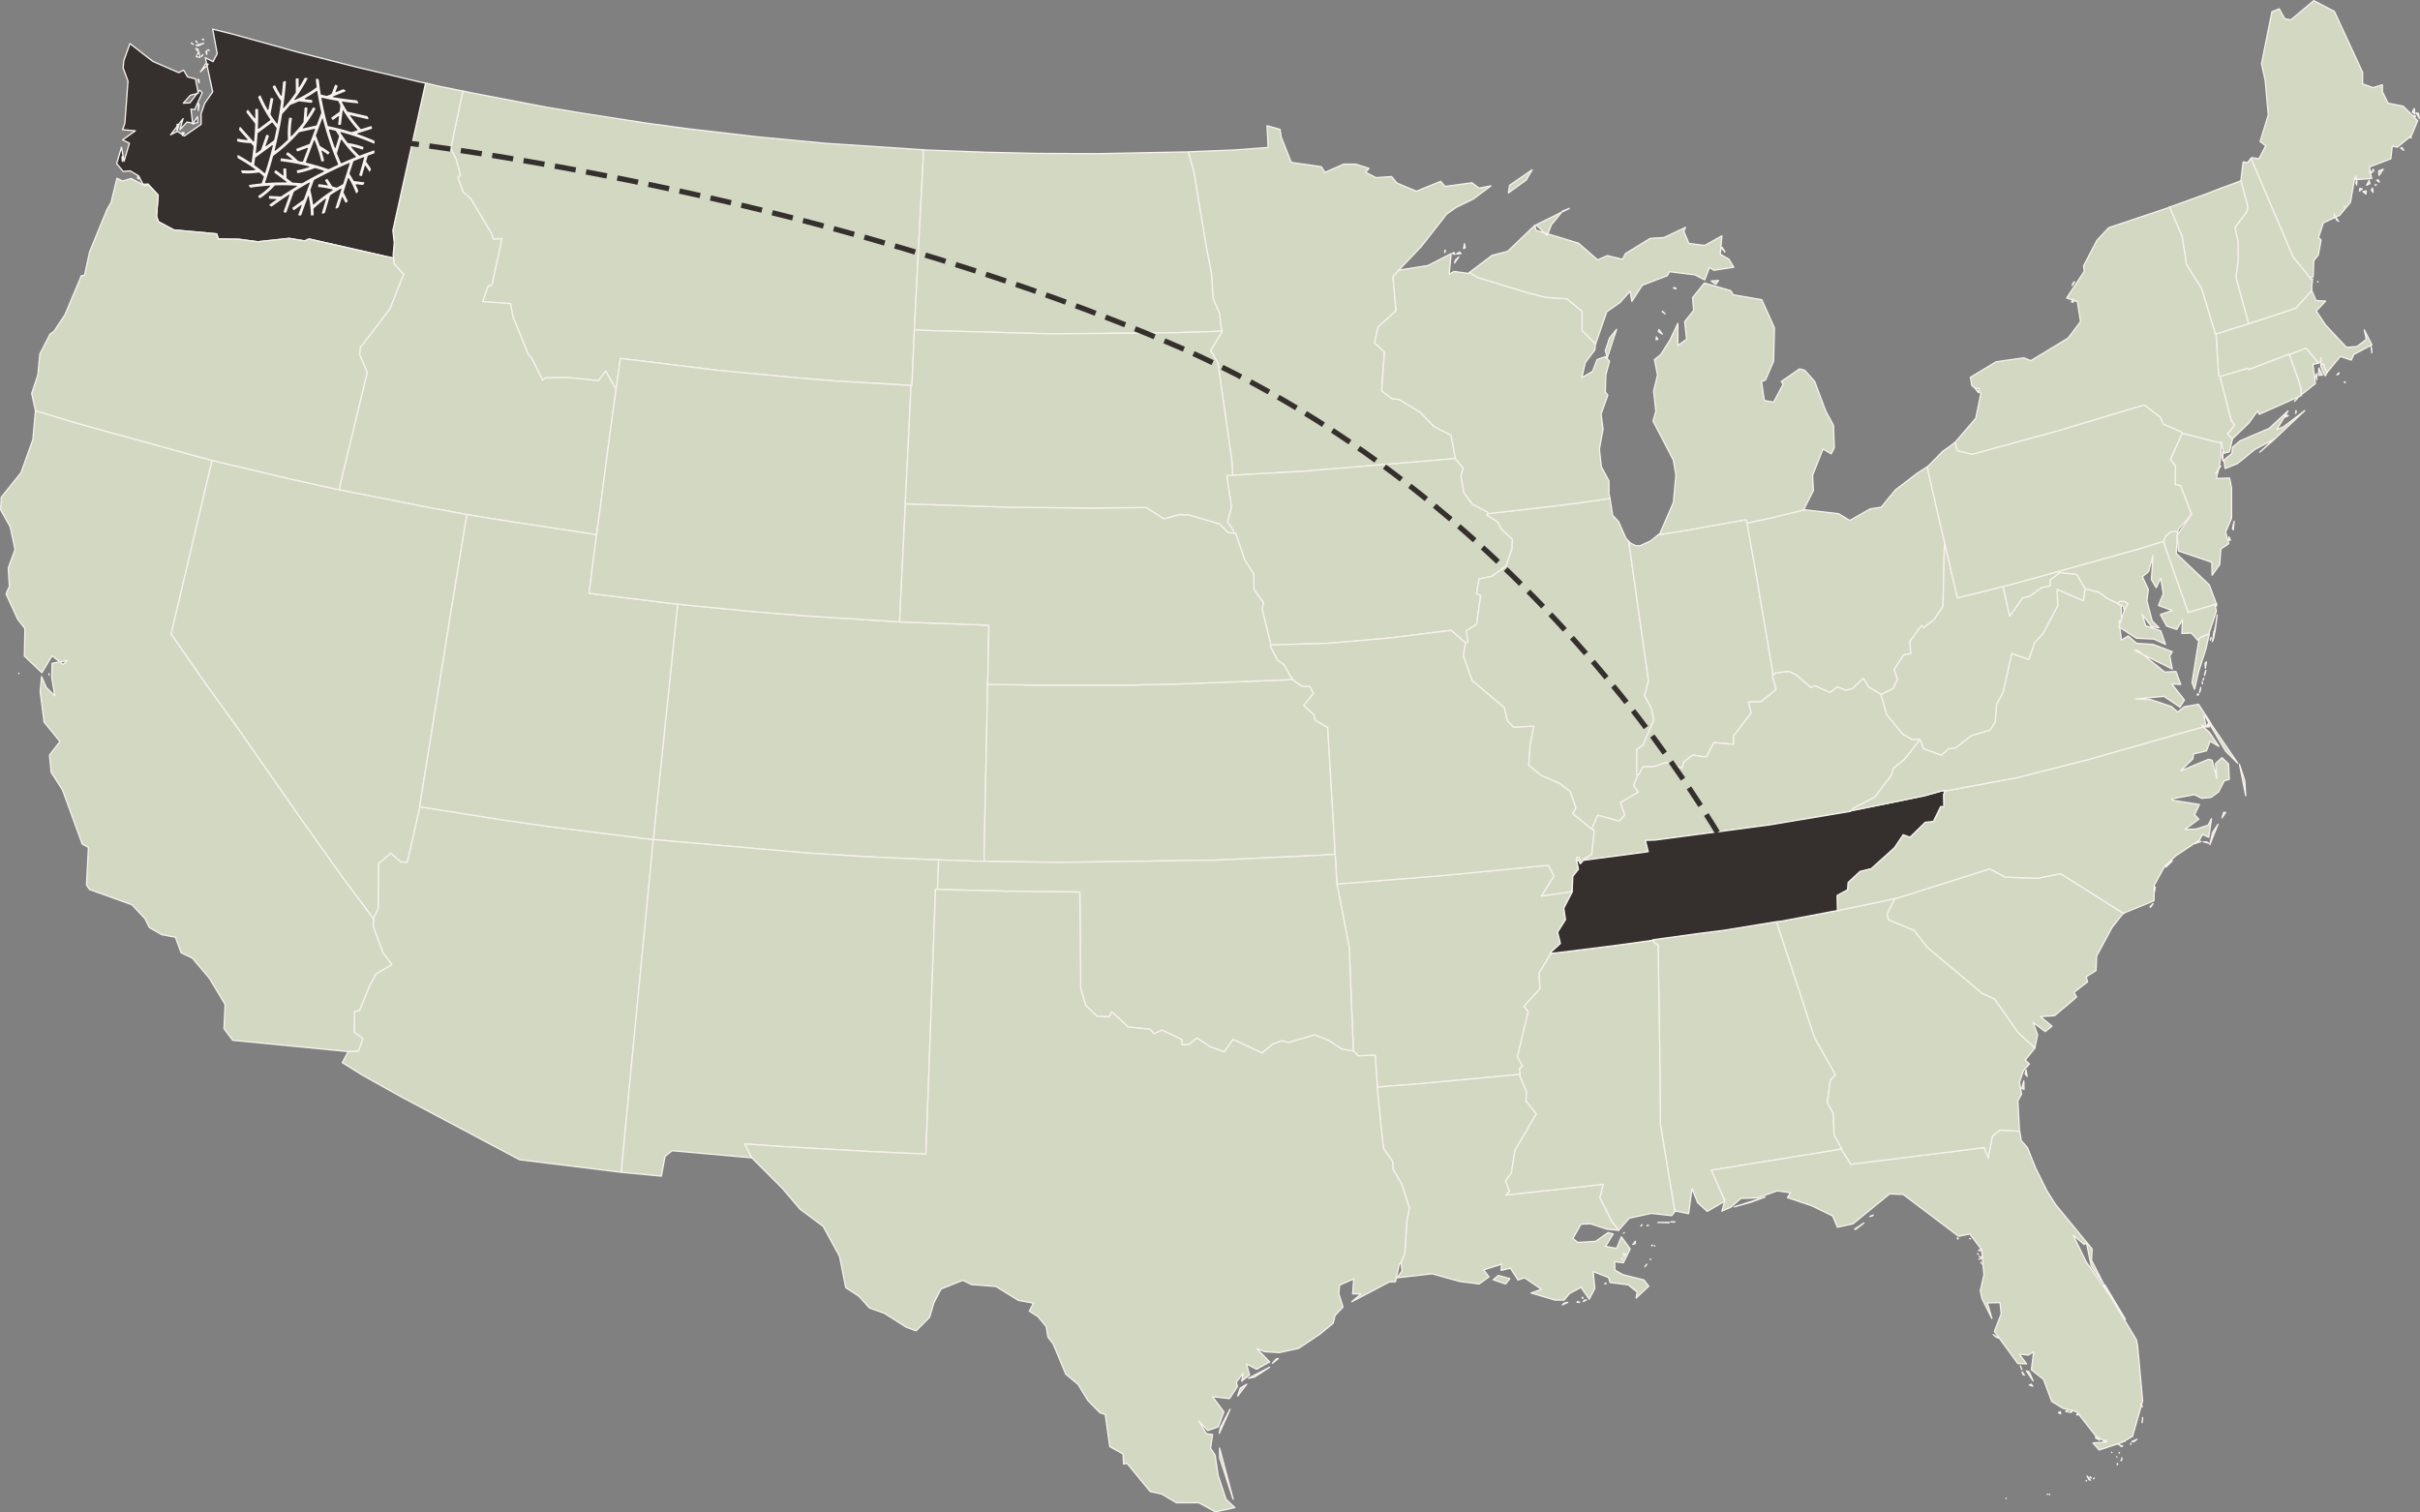
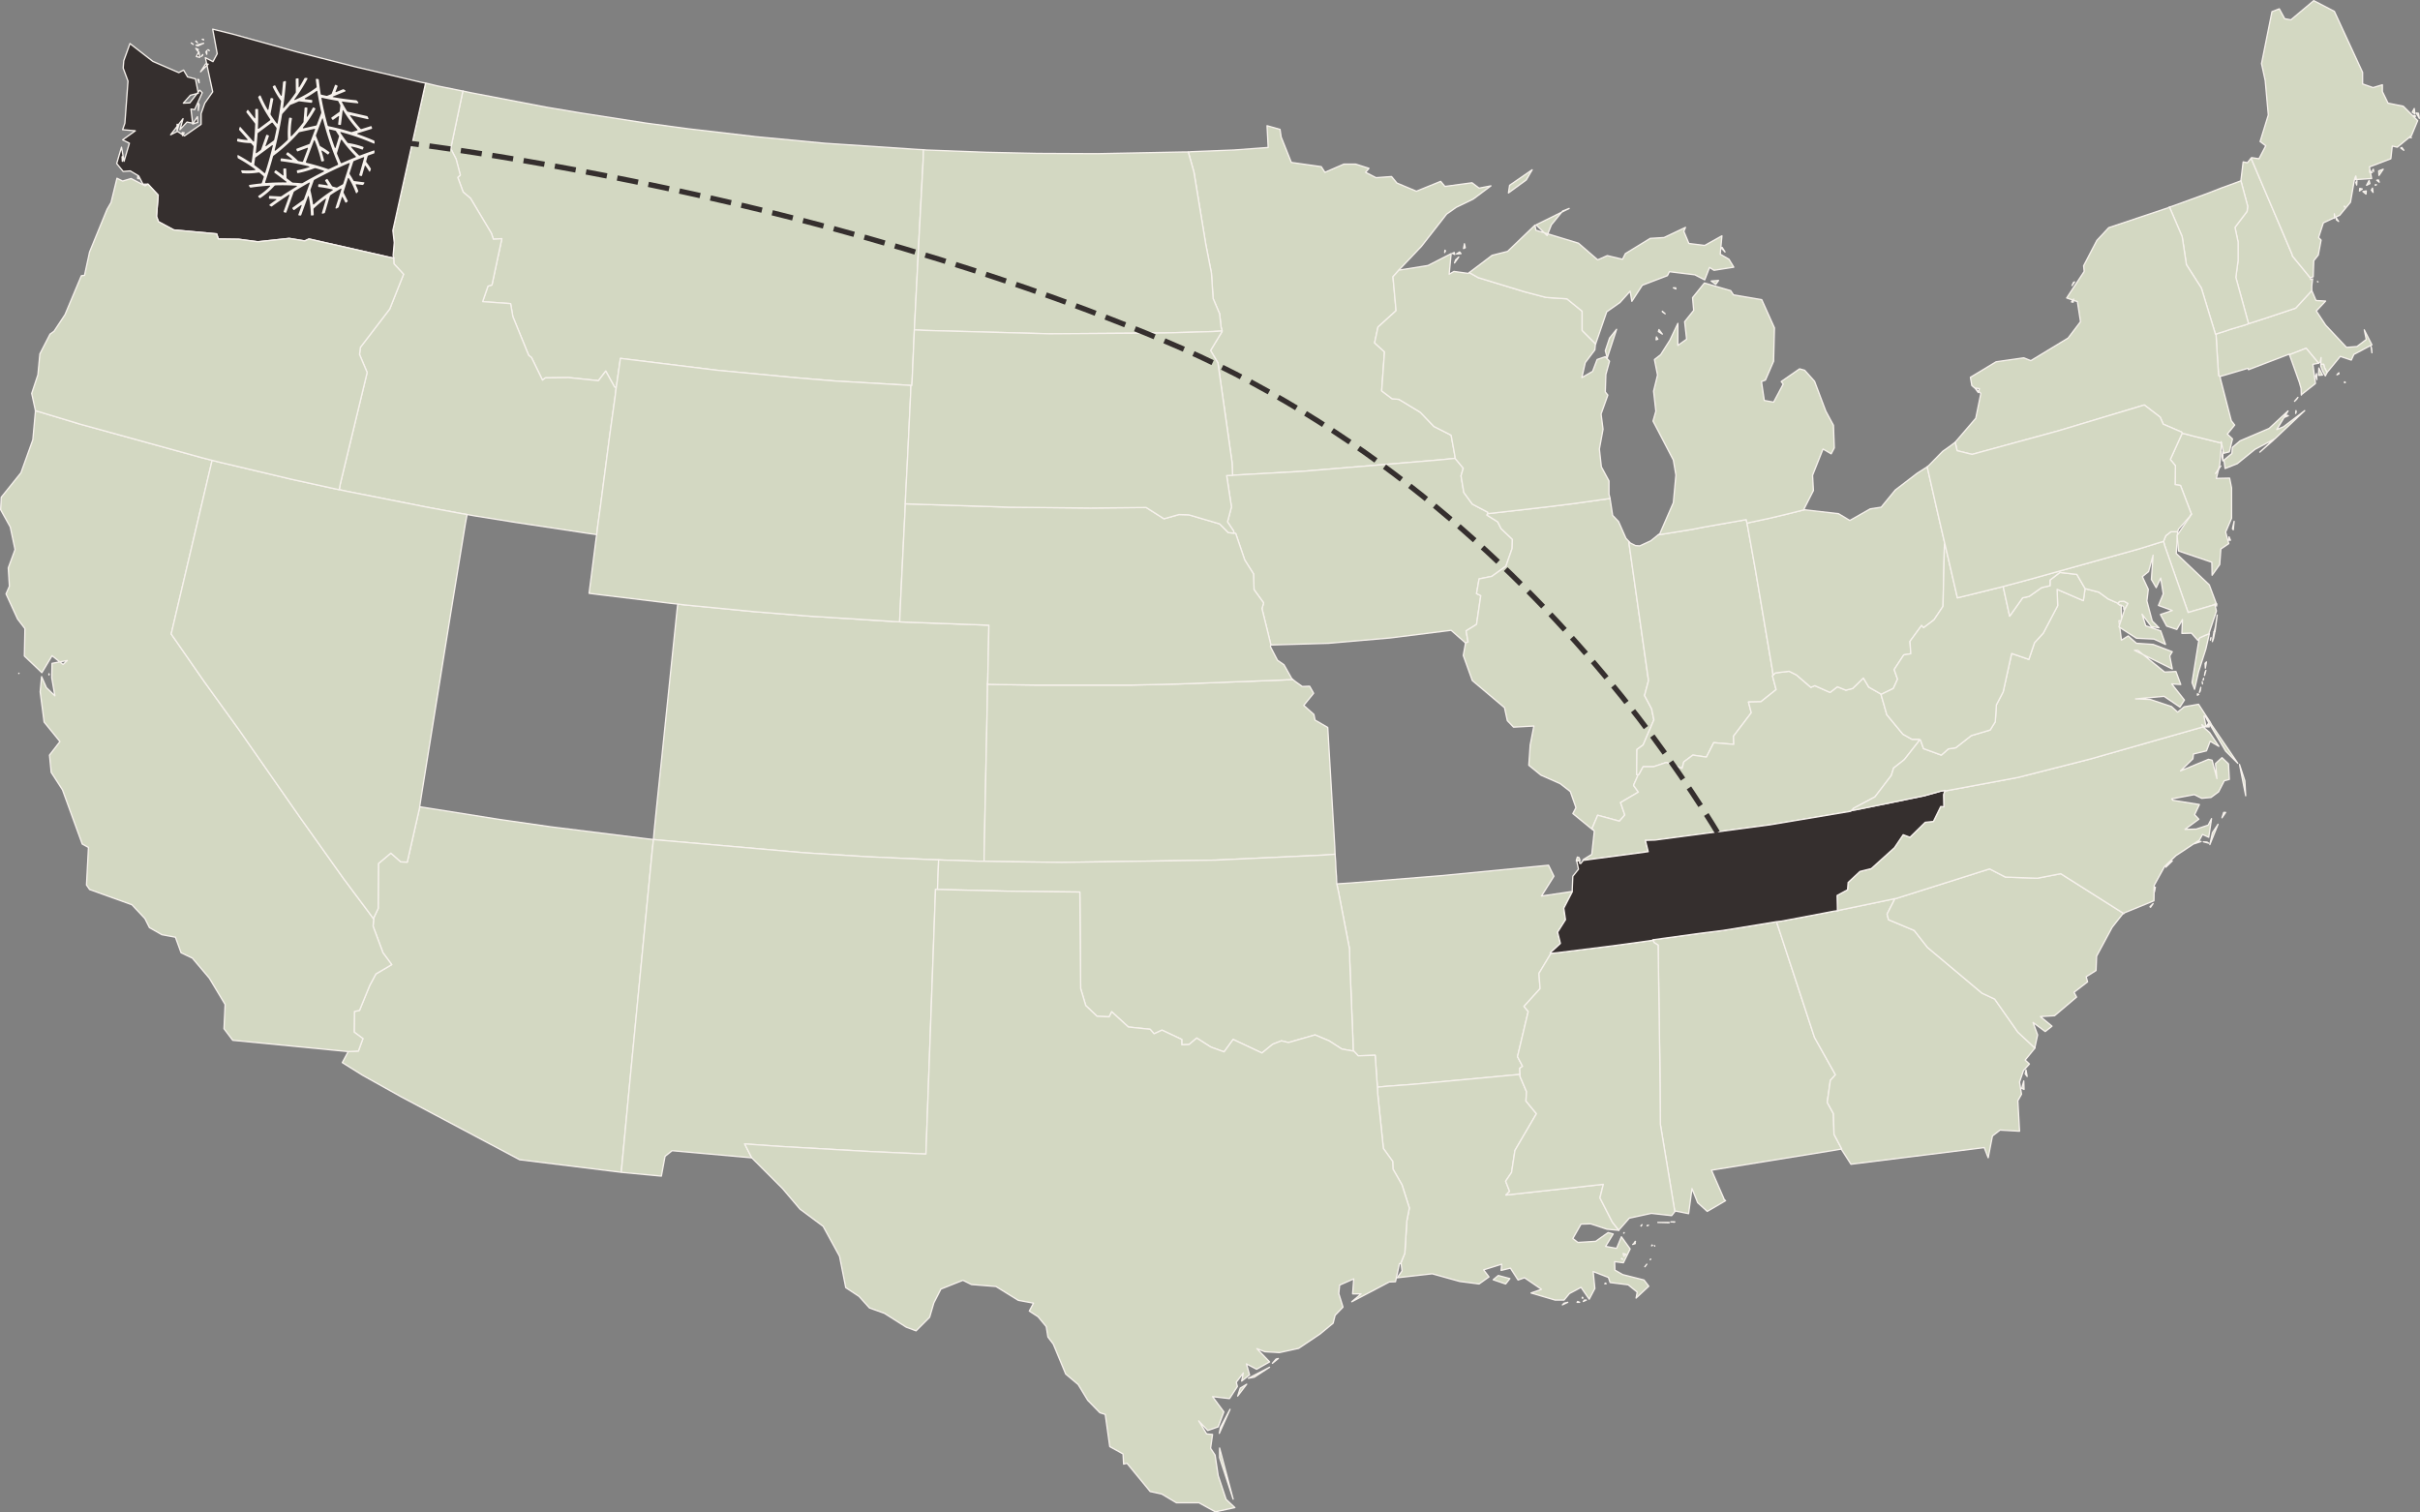
<svg xmlns="http://www.w3.org/2000/svg" width="1828.352" height="1142.712" viewBox="0 0 1828.352 1142.712">
  <rect x="0" y="0" width="1828.352" height="1142.712" fill="#808080" stroke="none" />
  <g id="Group_125" data-name="Group 125" transform="translate(6868.485 -6968.515)">
    <g id="Group_128" data-name="Group 128" transform="translate(-17808.914 7973.207)">
      <g id="Group_127" data-name="Group 127">
        <g id="Group_126" data-name="Group 126">
          <path id="Massachusetts" d="M1009.56,190.838l-.64-.427v.64Zm-6.4-5.76,1.493-.64v-.853Zm26.453-16.64-.213-2.987-.427-1.707ZM936.39,146.465l-1.493.64-12.16,3.627-4.267,1.493-4.907,1.493-1.707.64V155l.64,11.093.64,10.24.64,9.387,1.067.64,3.84-1.067,17.28-5.12.427,1.067,30.72-11.74.213.427,2.773-1.067,9.813-3.84,9.386,11.306h0l1.28-1.067.64-3.2-.214,5.12h2.133l.64,2.56,1.92,3.627h0l10.027-12.16,8.32,2.773,1.92-4.267,13.653-7.253-5.76-11.306,1.493,7.253-7.04,5.333-7.893.64-15.786-16.853-7.04-10.666,7.04-7.467-7.253-.427-2.987-7.04-.213-.427-12.16,13.226-26.88,8.96-8.747,2.773Z" transform="translate(11702.842 -906.622)" fill="#d3d8c2" stroke="#f7f2ed" stroke-linejoin="round" stroke-width="0.971" fill-rule="evenodd" />
          <path id="Minnesota" d="M558.547,84.66l4.267,15.146,8.96,54.612,4.267,21.76,1.28,19.2,4.907,11.52,1.067,9.813.853,3.2-.214.64-8.533,14.08,5.547,9.387,10.667,75.092.427,9.813,10.667-.64,42.026-2.347,104.958-8.746,10.453-1.067v-1.067l-2.987-16.426-13.013-6.613L733.9,281.35l-16.213-9.813-5.12-.427-7.893-5.973,2.133-29.439-7.467-6.827,2.56-11.947,13.653-12.373-2.347-25.6,4.906-5.547h0l16.64-17.493,18.986-24.32,7.253-5.12,12.8-6.187,13.44-10.027-8.96,1.707-5.333-4.053-20.48,2.773-3.2-3.84-18.346,7.467-14.72-6.187-4.053-4.907-11.733.853-7.893-4.053,2.56-2.987-10.026-3.2h-8.96L661.8,100.02l-2.773-4.267-22.613-3.2-7.68-19.2-.853-5.76-9.813-2.773.853,16.426L592.9,83.166l-32.213,1.28-2.133.213Z" transform="translate(11279.632 -974.521)" fill="#d3d8c2" stroke="#f7f2ed" stroke-linejoin="round" stroke-width="0.971" fill-rule="evenodd" />
          <path id="Montana" d="M658.079,97.041l-70.612-4.693-51.412-4.907-51.2-5.973L453.069,77.2,402.3,69.308l-25.386-4.267-56.746-10.88-5.973-1.28L305.018,96.4l4.053,7.893,3.2,12.16-1.92,1.707,4.053,11.093,5.547,4.693L335.738,160.4l1.493,4.48,6.4-.427-7.467,34.986-2.987.853-4.053,11.733,21.12,1.493,1.707,9.813L363.9,252.559l2.133,1.707,8.32,17.066,2.133-1.707,17.706-.213,22.4,2.347,5.547-7.253,6.613,11.946,1.28.64.213-1.28,2.987-20.906,72.959,8.96,58.239,5.547,30.719,2.56,54.826,3.2,2.773.213h.64l.213-2.987.64-14.72.853-19.413.213-4.907.427-8.533,3.413-66.985,2.773-52.052.214-8.533-4.053-.213Z" transform="translate(10975.943 -988.822)" fill="#d3d8c2" stroke="#f7f2ed" stroke-linejoin="round" stroke-width="0.971" fill-rule="evenodd" />
          <path id="North_Dakota" data-name="North Dakota" d="M666.846,74.778l-64.426,1.28-45.013-.213L518.8,74.991l-45.226-1.707-2.347-.213-.214,8.533-2.773,52.052-3.413,66.985-.427,8.533,8.32.427,94.078,2.56,86.825-.64,36.053-1.067,7.253-.427-.853-3.2-1.067-9.813L690.1,185.5l-1.28-19.2-4.267-21.76-8.96-54.612-4.267-15.146h-4.48Z" transform="translate(11166.854 -964.639)" fill="#d3d8c2" stroke="#f7f2ed" stroke-linejoin="round" stroke-width="0.971" fill-rule="evenodd" />
          <path id="Idaho" d="M359.9,56.137,340.917,52.3l-6.186-1.5-2.773-.64L307.211,161.522l1.067,9.173-.853,9.6.427,2.133v.213l.213,4.053,7.253,7.893-10.453,26.24L282.679,249.84l-.64,5.333,5.76,13.653-20.266,84.052-.853,4.48,5.973,1.28,60.372,11.946,24.106,4.48,6.187,1.067,5.973,1.067,30.719,4.907,55.039,8.32,6.187.853.853-7.04,1.92-13.866,7.253-55.466,3.84-27.519.853-7.04-1.28-.64-6.613-11.946-5.547,7.253-22.4-2.347-17.706.213-2.133,1.707-8.32-17.066-2.133-1.707-11.946-29.226-1.707-9.813-21.12-1.493,4.053-11.733,2.987-.853,7.467-34.986-6.4.427-1.493-4.48L365.877,137.2l-5.547-4.693-4.053-11.093,1.92-1.707L355,107.55l-4.053-7.893,9.173-43.519h-.22Z" transform="translate(10930.019 -992.078)" fill="#d3d8c2" stroke="#f7f2ed" stroke-linejoin="round" stroke-width="0.971" fill-rule="evenodd" />
          <path id="Washington" d="M194.459,131.463l.213-3.627-.427.213.213,3.413ZM239.9,112.05l1.28-2.133-1.493-.213.213,2.347Zm-4.053-3.84,1.28-4.267-1.28-.427Zm15.573-6.187-.213-4.267L247.58,103.3Zm.427-8.96.64-4.267-.427-1.067-.213,5.333Zm.64-20.906-.213-2.347-.853-.213,1.067,2.56Zm6.827-14.08-1.92-.213-3.84,5.973Zm-5.333-5.76,1.067-.853.213-.64Zm-1.067.64-.64-4.267-1.92,3.627Zm-1.067-5.973-1.92-.853,1.493,2.133Zm6.4,3.627V47.838l-.64,1.067Zm1.92-2.773-.853-.64H259.1Zm-12.16-4.693-1.067-.853-.427-.213Zm7.893-.853-5.76,1.493,1.493.427Zm-4.693-.427-1.067-1.28-.213.213,1.28,1.067Zm4.48-2.56h-.853l1.067.427-.213-.427ZM213.872,148.743l7.68,8.32-1.28,16,1.493,4.053,11.52,6.187,32.426,2.987,1.28,3.84,15.36.213,14.506,1.92,23.68-2.56,11.733,1.92,3.2-1.493,59.946,13.653,4.053.853-.427-2.133.853-9.6-1.067-9.173L423.576,72.371l-3.413-.64L370.243,60,326.724,48.9,277.445,35.251l-14.72-3.627,3.413,18.56-3.2,5.973-5.76-2.987,5.547,25.813-5.973,8.533-2.773,7.893v8.107l-12.586,8.747-5.333-3.413-5.12,2.56,9.387-12.16-2.347,8.32,5.333-5.76,4.267.853L246.3,92l2.773.427,5.76-12.8-1.92-1.92-7.467,9.6-4.907.213,5.333-5.973,5.973-1.493-2.133-10.88-5.973-1.493-2.987-5.12-3.627,1.92L217.5,55.944,200.219,42.5l-4.693,13.013L195.1,61.06l3.627,9.813-2.347,31.786-1.707,4.907,9.6.853-9.6,6.827,5.12,2.56-4.053,13.653-1.92-10.666-3.627,12.373,4.907,5.973,5.333-.427,6.4,3.84,3.2,6.187h3.84Z" transform="translate(10838.4 -1014.285)" fill="#352f2e" stroke="#f7f2ed" stroke-linejoin="round" stroke-width="0.971" fill-rule="evenodd" />
          <path id="Arizona" d="M497.289,323.043l-71.892-8.96-38.613-5.547-55.039-8.747-5.547-.853v.427l-9.386,41.386-4.907-.213-7.467-6.613-9.387,7.893-.213,33.919-3.413,7.253v.853L291,389.175l7.467,20.053,6.613,8.96-11.946,7.04-4.693,8.747-7.68,18.773-3.84.853-.213,15.573,6.613,4.907-3.413,9.387-7.68.427h0l-4.48,8.32,15.36,9.6,29.013,16.213,89.6,47.573,75.945,9.387h.853l5.973-62.932,1.493-15.573,16-165.117.853-7.68-5.547-.64Z" transform="translate(10931.297 -694.086)" fill="#d3d8c2" stroke="#f7f2ed" stroke-linejoin="round" stroke-width="0.971" fill-rule="evenodd" />
          <path id="California" d="M164.166,361.154l-.213.213Zm22.826,1.067-.213-.64v.853l.213-.213ZM310.084,200.3l-8.32-2.133L210.459,173,176.54,162.76v.853l-1.92,21.12-8.96,24.96-14.933,18.56-.427,9.387,7.253,13.013,3.627,17.066-5.12,13.866.853,13.866-2.56,5.76L163.1,320.2l5.547,7.253-.427,20.693,13.226,12.586,7.68-12.8,8.32,6.613,3.2-2.987-11.52,2.133-.213,10.88,2.347,13.653-6.4-6.187-3.627-8.32-1.067,11.52,2.987,22.826L195.1,412.78l-7.893,10.24,1.28,13.013,8.533,13.226,14.933,40.959,4.693,2.56-1.493,28.373,2.347,3.413,32,11.52,9.813,10.453,3.413,6.827,9.387,5.333,10.24,1.92,4.267,11.733,8.533,4.053,12.8,15.146L319.9,611.39l-.853,18.346,6.613,8.747,87.252,8.533h0l7.68-.427L424,637.2l-6.613-4.906.213-15.573,3.84-.853,7.68-18.773,4.693-8.746,11.946-7.04-6.613-8.96L431.682,552.3l.427-5.333v-.214l-5.547-7.467L409.5,516.458l-33.066-46.506L330.35,403.82l-26.026-36.053L279.151,331.5l29.013-123.09,1.92-8.106Z" transform="translate(10790.614 -857.208)" fill="#d3d8c2" stroke="#f7f2ed" stroke-linejoin="round" stroke-width="0.971" fill-rule="evenodd" />
          <path id="Colorado" d="M627.292,287.058l.853-41.813-10.24-.427-52.052-1.92-5.12-.213-4.267-.213-63.359-4.053-42.239-3.413-52.693-5.12-5.12-.64-.64,5.547L380.9,345.937l-4.053,38.826-1.707,16.853-.427,5.547,6.613.64,107.518,9.387,47.359,2.987,47.146,2.133,6.827.213,4.267.213,8.96.213,4.267.213,13.44.427h3.413v-4.267l2.347-112.851.213-12.586v-4.053l.213-2.773Z" transform="translate(11059.423 -777.565)" fill="#d3d8c2" stroke="#f7f2ed" stroke-linejoin="round" stroke-width="0.971" fill-rule="evenodd" />
          <path id="Nevada" d="M397.723,434.77l22.186-138.024,11.306-69.119,1.28-6.827-6.187-1.067-24.106-4.48L341.83,203.307l-5.973-1.28-5.973-1.28L299.8,194.134l-53.972-12.8-5.973-1.493-1.92,8.107-29.009,123.09L234.1,347.3l26.026,36.053L306.2,449.489,339.271,496l17.066,22.826,5.547,7.467v-.64L365.3,518.4l.213-33.919,9.386-7.893,7.467,6.613,4.907.213,9.387-41.386V441.6l1.067-6.827Z" transform="translate(10860.84 -836.745)" fill="#d3d8c2" stroke="#f7f2ed" stroke-linejoin="round" stroke-width="0.971" fill-rule="evenodd" />
          <path id="New_Mexico" data-name="New Mexico" d="M602.787,342.2l.213-5.55.213-5.547.213-5.547-6.827-.213-47.146-2.133L502.1,320.223l-107.518-9.387-6.613-.64-.853,7.68-16,165.117-1.493,15.573L363.644,561.5l.853.213,29.44,2.773,2.773-14.933,5.333-4.267,59.732,5.333h.427l-5.333-10.453,27.093,1.92,67.626,3.84,42.239,1.92,7.253-200.1,1.493.213.213-5.76Z" transform="translate(11046.168 -680.599)" fill="#d3d8c2" stroke="#f7f2ed" stroke-linejoin="round" stroke-width="0.971" fill-rule="evenodd" />
          <path id="Oregon" d="M163.749,259.258l33.919,10.24,91.3,25.173,8.32,2.133,5.973,1.493,53.972,12.8,30.08,6.613,5.973,1.28.853-4.48,20.266-84.052L408.65,216.8l.64-5.333,22.186-29.013,10.453-26.24-7.253-7.893-.213-4.053v-.213l-4.053-.853-59.946-13.653-3.2,1.493-11.733-1.92-23.68,2.56-14.506-1.92-15.36-.213-1.28-3.84-32.426-2.987-11.52-6.187-1.493-4.053,1.28-16-7.68-8.32-.64.213-1.493,1.067L236.068,83.9l-6.4,1.92L225.4,83.687l-4.48,18.346-2.987,5.12-13.226,32.213-3.84,17.706-2.347.213-12.373,29.439-8.32,12.586-2.987,2.133-7.68,14.933-1.493,15.786-4.693,14.08,2.773,12.8v.213ZM241.828,84.115l-.64-1.92-.213,1.493.853.427Z" transform="translate(10803.403 -953.71)" fill="#d3d8c2" stroke="#f7f2ed" stroke-linejoin="round" stroke-width="0.971" fill-rule="evenodd" />
-           <path id="Utah" d="M421.913,212.77l-55.039-8.32-30.72-4.907-5.973-1.067L328.9,205.3l-11.307,69.119L295.408,412.446l-1.067,6.827,5.547.853,55.039,8.747,38.613,5.547,71.892,8.96,5.547.64.427-5.547,1.707-16.853,4.053-38.826,11.52-111.145.64-5.547-4.267-.427-54.4-6.613L422.339,258l5.333-41.6.427-2.773-6.187-.853Z" transform="translate(10963.154 -814.422)" fill="#d3d8c2" stroke="#f7f2ed" stroke-linejoin="round" stroke-width="0.971" fill-rule="evenodd" />
          <path id="Wyoming" d="M591.722,248.9l1.707-33.279,2.133-44.8.213-5.547L593,165.066l-54.826-3.2-30.72-2.56-58.239-5.547-72.959-8.96-2.987,20.906-.213,1.28-.853,7.04-3.84,27.519L361.11,257.01l-1.92,13.866-.853,7.04-.427,2.773-5.333,41.6,8.32,1.067,54.4,6.613,4.267.427,5.12.64,52.692,5.12,42.239,3.413,63.359,4.053,4.266.213.214-5.547,1.067-22.4,1.92-39.039.853-16.64.214-5.547.213-5.76Z" transform="translate(11032.914 -878.718)" fill="#d3d8c2" stroke="#f7f2ed" stroke-linejoin="round" stroke-width="0.971" fill-rule="evenodd" />
          <path id="Arkansas" d="M787.306,338.869l-23.04,3.413,9.386-14.933-4.053-8.32-81.279,7.893-68.692,5.547-10.026.64,1.28,5.973,8.32,43.093.214,9.6,2.347,58.026.213,9.6.64.213,3.2,3.413,12.8-.427,1.28,18.773.427,5.333,6.613-.64,20.266-1.493,80.425-7.467h.427l-.213-4.693,2.133-1.493-3.84-7.253,8.107-34.133-3.2-3.84,12.16-13.44-.853-11.52,8.96-14.933v-.213l-.427-.427,7.68-7.04-2.133-8.533L782.4,360.2l-1.28-8.747,6.4-12.373v-.213h-.214Z" transform="translate(11340.788 -670.019)" fill="#d3d8c2" stroke="#f7f2ed" stroke-linejoin="round" stroke-width="0.971" fill-rule="evenodd" />
          <path id="Iowa" d="M769.078,219.907l-11.733-6.187-6.4-8.746-2.133-12.586,1.707-5.76-6.187-7.467h0l-10.453,1.067L628.92,188.974l-42.026,2.347-10.667.64-4.48.213,3.627,23.68-2.987,11.306,4.693,7.04v1.493l1.493.213L585.4,255.96l6.613,10.453.427,11.946,7.253,10.027-1.28,4.267,6.613,26.88v.64h0l43.732-1.28,46.719-4.053,45.866-5.76,10.453,9.173.427.427,1.92-.853-1.493-8.32,7.893-4.907,3.2-21.76-3.2-1.493,1.92-11.093,9.6-1.92,10.667-7.68,4.693-13.44.213-6.827L779.1,232.28l-2.56-5.12-8.107-5.12.427-1.067.214-1.067Z" transform="translate(11295.443 -837.559)" fill="#d3d8c2" stroke="#f7f2ed" stroke-linejoin="round" stroke-width="0.971" fill-rule="evenodd" />
          <path id="Kansas" d="M753.326,381.666l-5.333-90.238-9.6-5.547-.853-4.267-7.68-6.827,7.467-9.173-2.987-5.333-5.547.213-5.12-3.627-2.133-1.707-7.253.427-78.719,2.987-36.053.853H527.837l-28.8-.427-8.107-.213v4.053l-.213,12.586L488.37,388.277v4.267l9.173.213,49.492.64,115.838-1.707,82.559-3.84,8.107-.64-.213-5.547Z" transform="translate(11195.571 -746.522)" fill="#d3d8c2" stroke="#f7f2ed" stroke-linejoin="round" stroke-width="0.971" fill-rule="evenodd" />
-           <path id="Missouri" d="M733.777,247.445l-10.453-9.173-45.866,5.76-46.719,4.053-43.733,1.28h0l-.213,1.28,5.333,10.24,4.907,3.413,5.76,10.24.853.853,2.133,1.707,5.12,3.627,5.547-.213,2.987,5.333-7.467,9.173,7.68,6.827.853,4.267,9.6,5.547,5.333,90.238.213,5.547.427,5.547.213,5.547.427,5.76.213,5.547,10.026-.64,68.692-5.547,81.279-7.893,4.053,8.32-9.386,14.933,23.04-3.413h.213v-1.7l.427-9.813,4.267-5.333-1.28-5.973-.213-.213-.213-.213.853-2.773,1.28.427.64,1.707-.214.64v1.92l.853.213,1.707-2.133v-.213l.214-.64,5.547-3.413.853-.427,1.92-17.493-.427-.853-.64-.213L815.27,376.731l2.347-4.48-4.267-12.16-7.68-5.973-14.506-6.4-9.173-7.466,1.067-15.36,2.773-14.293-15.36.853-4.693-4.907-2.133-9.813-24.32-20.48L732.5,257.258l1.707-9.387h0l-.427-.427Z" transform="translate(11313.465 -766.753)" fill="#d3d8c2" stroke="#f7f2ed" stroke-linejoin="round" stroke-width="0.971" fill-rule="evenodd" />
          <path id="Nebraska" d="M707.664,216.547l-6.613-6.613L677.8,203.108l-7.467-.213-11.307,3.2-13.44-8.533-42.026.427-61.226-.64L470.015,195l-6.4-.213-.213,5.547-.853,16.64-1.92,39.039-1.067,22.4-.213,5.547,5.12.213,52.052,1.92,10.24.427-.853,41.813-.213,2.773,8.106.213,28.8.427H634.28l36.053-.853,78.719-2.987,7.253-.427-.853-.853-5.76-10.24-4.907-3.413-5.333-10.24.214-1.28v-.64l-6.613-26.88,1.28-4.267L727.08,259.64l-.427-11.947L720.04,237.24l-6.827-20.053-1.493-.213-4.053-.427Z" transform="translate(11160.807 -818.841)" fill="#d3d8c2" stroke="#f7f2ed" stroke-linejoin="round" stroke-width="0.971" fill-rule="evenodd" />
          <path id="Oklahoma" d="M773.79,332.1l-.427-5.76-.213-5.547-.427-5.547-8.107.64-82.559,3.84-115.837,1.7-49.492-.64-9.173-.213h-3.413l-13.44-.427-4.267-.213-8.96-.213-4.267-.213-.214,5.547-.213,5.547-.213,5.547-.214,5.76h1.28l51.626,1.28,54.612.64.64,72.959,3.84,12.8,8.533,8.107,9.173.427,1.92-3.84,12.586,11.52,16.427,1.707,2.987,3.413,5.973-2.773,14.933,7.04v4.053l5.547-.213,5.76-4.907,10.666,6.827,10.026,3.627,6.827-9.387,21.76,10.24,8.107-6.613,6.613-2.56,5.333,1.28,20.053-5.76,10.667,4.48,9.6,6.187,8.32,1.493h.213l-.213-9.6-2.347-58.026-.213-9.6-8.32-43.093L774,337.642l-.214-5.547Z" transform="translate(11176.387 -674.554)" fill="#d3d8c2" stroke="#f7f2ed" stroke-linejoin="round" stroke-width="0.971" fill-rule="evenodd" />
          <path id="South_Dakota" data-name="South Dakota" d="M693.393,136.277l-36.053,1.067-86.825.64-94.078-2.56-8.32-.427-.217,4.9-.853,19.413-.64,14.72-.213,2.987h-.64l-.213,5.547-2.133,44.8L461.5,260.648l-.213,5.76,6.4.213,72.319,2.347,61.226.64,42.026-.427,13.44,8.533,11.307-3.2,7.467.213,23.253,6.827,6.613,6.613,4.053.427V287.1l-4.693-7.04,2.987-11.306-3.627-23.68,4.48-.213-.427-9.813-10.666-75.092L691.9,150.57l8.533-14.08.213-.64-7.253.427Z" transform="translate(11163.133 -890.461)" fill="#d3d8c2" stroke="#f7f2ed" stroke-linejoin="round" stroke-width="0.971" fill-rule="evenodd" />
          <path id="Louisiana" d="M767.364,563.11l-2.773.64-1.28,1.28,4.053-1.92Zm8.96,0-1.493-.64-.427.64Zm5.12-1.707H779.95l-.853,1.067Zm-2.56-1.493-.427-.64-.213.64ZM795.95,548.6l-.64.427h1.067Zm29.866-12.586,1.28-1.707-1.493,1.92.213-.214Zm4.267-5.547-.427.214v.213ZM720.431,549.244l3.2-4.053-8.747-2.347-3.84,3.2,9.386,3.2Zm88.532-18.56-.853-.853-.213.427,1.067.427Zm2.347-3.84-2.133-.64.64,2.133Zm17.493-3.626Zm4.267-2.773-.213-.213.213.427Zm-1.707-.427-.427-.214-.213.64.64-.427Zm-14.933-.64,1.92-.64v-.64Zm1.067-1.067,1.067-1.067-.214-.214-.853,1.28Zm-7.467-7.893-.427.427h.214ZM731.311,390.953h-.427l-80.425,7.467-20.266,1.493-6.613.64.214,5.12,4.267,41.173,7.04,9.813.214,5.76,6.827,11.946,5.547,17.493-1.92,9.813-1.493,24.32-3.2,7.893h.427l.64,5.547-3.627,5.12,26.453-2.987,20.693,5.76,14.72,1.92,7.467-5.333-4.053-5.333,13.653-4.267L717.018,539l7.04-1.707,5.76,8.96,4.906-1.707,12.8,8.746-7.893,2.773,18.133,5.333h6.827l4.053-4.907,8.747-4.693,6.187,8.96,4.267-8.107-1.28-12.8,11.52,4.48,1.28,3.84,13.653,1.707,6.827,5.547-.853,4.48,9.6-8.96-3.627-4.693-16-4.053-5.973-3.413-.213-6.4,6.613.853,5.12-10.453-6.613-9.173-3.627,8.746-8.32-1.493,5.76-9.387-3.84-1.067-9.386,6.613-13.44.853L771.2,514.9l6.187-10.88,7.253-.213,12.373,4.053,8.96.853h0l-4.906-6.187-9.386-18.346,2.56-10.24-73.6,8.107,2.773-2.773-2.987-7.68,4.48-6.613,2.56-16.64,16.213-27.733-7.893-9.6.427-7.04-4.907-11.52v-1.493Z" transform="translate(11357.53 -583.865)" fill="#d3d8c2" stroke="#f7f2ed" stroke-linejoin="round" stroke-width="0.971" fill-rule="evenodd" />
          <path id="Texas" d="M775.121,788.071l-10.24-38.613v7.253l10.24,31.359Zm-2.347-67.839-7.253,13.653-.853,4.48Zm5.76-10.026,6.827-8.96-4.906,2.987Zm24.106-21.76-16,8.32,4.48-.853Zm2.133-2.987,4.48-3.627-1.707.427ZM551.765,327.492l-1.493-.213-7.253,200.1-42.239-1.92-67.626-3.84-27.093-1.92,5.333,10.453.213.214,23.04,23.04,13.226,15.573,17.493,13.013L477.739,604.6l4.693,23.68,10.026,6.613,7.893,8.746,11.306,4.053,16.426,10.453,7.467,2.773,10.24-10.24,3.2-10.88,5.333-10.453,16.64-6.613,6.4,3.2,18.56,1.493,16.853,10.453,11.52,2.133-3.2,5.973,6.613,4.266,6.187,7.467,1.28,7.893,4.053,5.333,9.386,22.613,9.385,7.9,7.253,11.946,9.173,9.386,4.053,1.28,3.413,24.32,10.026,5.547.427,7.68,2.56-.64,17.5,21.333,8.747,1.92,11.093,6.613h17.066l12.373,6.827,14.72-3.2-6.613-6.187-5.973-17.92-2.347-15.573-3.413-5.12,1.493-10.453-4.48-.427-5.973-9.813,6.827,7.253,7.893-2.773,4.267-11.306-8.533-11.52,12.8,1.493,5.973-9.173-.853-3.2,5.333-7.04-1.28,6.187,5.973-4.693-2.347-8.32,7.68,4.053,9.813-5.547-9.6-10.026,5.973,2.347,11.093.64,14.506-3.2,16.213-10.88,9.813-8.107,1.493-5.973,5.973-6.187-3.2-10.24.64-6.4,10.667-4.693-.853,11.307h6.4l-7.04,5.973L893.09,624.02l4.693-.213,2.987-13.653h.853l3.2-7.893,1.493-24.32,1.92-9.813-5.547-17.493-6.827-11.946-.214-5.76-7.04-9.813-4.267-41.173-.214-5.12-.427-5.333-1.28-18.773-12.8.427-3.2-3.413-.64-.213h-.213l-8.32-1.493-9.6-6.187-10.666-4.48-20.053,5.76-5.333-1.28-6.613,2.56-8.107,6.613-21.76-10.24-6.827,9.387-10.026-3.627L747.6,439.7l-5.76,4.907-5.547.213v-4.05l-14.933-7.04-5.973,2.773L712.4,433.09l-16.426-1.707-12.587-11.52-1.92,3.84-9.173-.427-8.533-8.107-3.84-12.8-.64-72.959-54.612-.64-51.626-1.28h-1.28Z" transform="translate(11096.977 -660.137)" fill="#d3d8c2" stroke="#f7f2ed" stroke-linejoin="round" stroke-width="0.971" fill-rule="evenodd" />
-           <path id="Connecticut" d="M965.481,143.345l-30.719,11.733-.427-1.067-17.28,5.12-3.84,1.067.427,2.133,8.107,31.36,2.56,3.2-5.547,6.827,3.84,3.627h0L934.975,195.4l6.613-9.173,1.28,2.56,31.146-13.866.64-.64-.213-5.12-1.28-4.48-6.613-18.56-.853-2.347-.213-.427Z" transform="translate(11704.47 -880.461)" fill="#d3d8c2" stroke="#f7f2ed" stroke-linejoin="round" stroke-width="0.971" fill-rule="evenodd" />
          <path id="New_Hampshire" data-name="New Hampshire" d="M930.52,75.983,927.747,79.4l-3.2-.64L922.84,92.84v.213l5.12,19.2-.427,3.84-9.173,12.16,2.347,11.093v13.866L919,166.008l9.6,34.986h0l8.747-2.773,26.88-8.96,12.16-13.226h0v-3.413l.64-5.547-1.493.64-.213-1.28-13.44-16.426-.427-1.493L930.52,75.983Z" transform="translate(11710.632 -961.151)" fill="#d3d8c2" stroke="#f7f2ed" stroke-linejoin="round" stroke-width="0.971" fill-rule="evenodd" />
          <path id="Rhode_Island" data-name="Rhode Island" d="M957.786,164.986l-.213-4.48-.64,1.707.854,2.773Zm4.267-3.413-2.773-5.333-.214,5.547,2.987-.213Zm-1.28-6.613,1.493,3.84,1.92,3.413,1.28-2.56-1.92-3.627-.64-2.56h-2.133Zm-23.679-8.746.853,2.347,6.613,18.56,1.28,4.48.213,5.12.427-.64,10.24-8.107-1.92-14.506,4.267-.853h0l-9.386-11.306-9.813,3.84-2.773,1.067Z" transform="translate(11733.07 -882.904)" fill="#d3d8c2" stroke="#f7f2ed" stroke-linejoin="round" stroke-width="0.971" fill-rule="evenodd" />
          <path id="Vermont" d="M955.574,191.693l-9.6-34.986,1.707-12.8V130.041l-2.347-11.093,9.173-12.16.427-3.84-5.12-19.2-2.773,1.067-11.733,4.267-11.52,4.48-26.453,9.6-1.493.427,9.6,22.4,3.2,21.12,11.307,17.706L930.614,199.8l.427-.213,1.707-.64,4.906-1.493,4.267-1.493,12.16-3.627,1.493-.64h0Z" transform="translate(11683.658 -951.849)" fill="#d3d8c2" stroke="#f7f2ed" stroke-linejoin="round" stroke-width="0.971" fill-rule="evenodd" />
          <path id="Alabama" d="M718.429,352.521l.853,1.707,2.987,1.92,1.28,87.465.427,48,10.88,65.706.853-.213,9.6,1.92,2.56-18.986,4.267,10.667,7.253,6.613,13.866-8.106-1.493-1.28.427.213-9.6-21.973,92.158-14.933,6.187-1.067v-.213l-5.76-10.88-.427-15.573-4.693-8.533,2.347-16.64,3.84-4.267-15.786-28.159-28.586-87.038-.214-.427-6.4,1.067-34.133,5.547-17.066,2.133-35.84,4.909.214.427Z" transform="translate(11470.89 -646.765)" fill="#d3d8c2" stroke="#f7f2ed" stroke-linejoin="round" stroke-width="0.971" fill-rule="evenodd" />
-           <path id="Florida" d="M993.974,685.269h-.427l.213.213Zm-1.92-.213v.213h.213Zm.427-.214Zm-29.013,3.2Zm-.427.213ZM963.254,688.042Zm-2.133.213h-.213v.214Zm60.586-13.44h-.214l.214.427Zm5.76-1.493V672.9l-.427.64.427-.214Zm-2.133-.427-.853-.853-.213.214,1.067.64Zm-.64,1.707-2.56-3.2,1.493,2.773Zm20.266-12.586v.853l.427-.427Zm2.987-2.133.64-1.067-.853.853.213.213Zm.64-2.133h-.213v.214Zm-3.84-.64-.213-.213Zm1.92-3.2-.213-.214v.427l.213-.214Zm-5.76-.214-.213-.213Zm7.253-4.906-.427.213.64.214Zm.853,0-.427-.427.213.64.213-.213Zm-1.493-.427-.214-.213v.427l.214-.213Zm7.893-1.493v-.213l-.427.853Zm-8.96.853h-.427l.427.214Zm4.48-2.56h-.64l-.213.213ZM1052.64,644.1Zm-17.92.853v-.427l-.214.427Zm1.92-.64H1036l.64,1.28Zm-5.12.214v-1.28l-1.067.213Zm-2.987-2.133,1.066,1.067v-.427Zm31.359,1.28-3.84,1.707,1.28.213Zm-29.866-1.92h-1.28v.427Zm33.706-10.667.213-1.067.214-2.773Zm.213-11.947-.853-2.133-.427.853Zm-49.279,5.333-.427.64,1.067.214-.64-.853Zm-4.053-1.92-1.92.64,1.493.213Zm-4.267.427v-.64l-.213.213Zm-4.48-.213-1.28.853,1.707.853-.427-1.707Zm5.973.213-.213-.64-1.067-.213ZM979.9,602.07l-1.28.64,2.56.853-1.28-1.493Zm-5.12-6.827-1.707-2.56.64,1.92,1.067.64Zm6.613,4.267-2.987-6.827-2.133-.64Zm-8.533-8.533-.64-1.707-.427-1.067,1.067,2.773ZM955.149,567.3l-3.84-2.773,1.493,1.493Zm96-14.293-15.573-26.026h-.853L1051.15,553Zm-107.732-41.6-.64-.213.64.427v-.213Zm-1.28-1.493-.213.213.213.213v-.427Zm-1.493-2.133v-.213l-.213.213Zm.853-.853.64.427v-.427Zm1.28-.853-.853.213h.214l.64-.213Zm-1.493-.213-.64-.64.214.213.427.427Zm-1.493-2.347h-.427l.64.213Zm1.493-2.56h-.853l-.213.213,1.067-.213Zm.853.427-1.067-1.067.427.213.64.853Zm-8.107-9.173L933.6,492v.213Zm-9.173,0-.64-.853.213,1.067.427-.213Zm-77.652-7.04,6.4-4.907-7.04,4.693.64.213Zm12.8-10.24.64-.64-2.56,1.067,1.92-.427ZM778.94,460.636,755.685,468.1l12.8-3.627Zm57.812-36.266-6.187,1.067L738.407,440.37l9.6,21.973.64.213L746.3,471.3l6.827-2.987,7.467-6.613,12.8-.427,14.72-5.333,10.026,1.493-2.347,3.627,18.346,6.187,15.786,7.68,3.627,8.533,11.733-2.56,27.733-22.613,10.24.427,41.813,31.573,8.533-1.707,8.96,11.947,1.707,18.986L941.5,531.458l1.28,5.973,7.467,14.933-3.413-11.733,9.6-.213.853,8.533-5.12,13.226,17.706,24.32,6.613.213-5.547-7.467,6.827.853,4.053-2.56-1.707,13.653,9.173,7.253,6.187,16.64,8.32,5.12,10.667,2.773,14.72,18.773,7.68,4.053-10.24.64,4.693,5.333,16.853-5.547,8.32-4.693,7.68-26.879-3.84-41.813-.854-4.267-20.479-34.133-17.5-24.742-9.813-20.266,8.32,7.04,1.707-1.28,3.627,17.706,9.386,13.44-9.173-17.92.427-8.533-27.519-33.493-6.613-10.453-8.747-17.706L977.121,423.3l-4.693-5.333-1.067-6.827-.213-.213-14.72-.853-5.76,4.48-3.2,16.426-2.987-7.68L843.79,435.886l-7.253-11.307.213-.213Z" transform="translate(11495.074 -560.962)" fill="#d3d8c2" stroke="#f7f2ed" stroke-linejoin="round" stroke-width="0.971" fill-rule="evenodd" />
          <path id="Georgia" d="M947.82,474.693l-.214-6.4-1.493,5.547Zm2.347-9.813-.853-4.907-.64,2.987Zm-99.838-134.4-2.773.64-8.107,1.707-29.866,6.187-2.773.64-2.987.427-16.64,3.2-4.48.853-18.133,3.413-3.84.427.213.427,28.586,87.038L805.316,463.6l-3.84,4.267-2.347,16.64,4.693,8.533.427,15.573,5.76,10.88v.213l-.213.213,7.253,11.307L917.74,518.639l2.987,7.68,3.2-16.426,5.76-4.48,14.72.853h0l-1.28-23.04,2.773-4.907-1.493-9.173,2.987-8.747,4.48-4.907-3.2-2.987,7.467-9.173h-.214l-12.8-11.947-17.493-24.96-9.6-4.48-41.173-34.559-10.026-12.8-19.413-8.107-1.067-4.267,5.973-11.733h0Z" transform="translate(11521.815 -656.3)" fill="#d3d8c2" stroke="#f7f2ed" stroke-linejoin="round" stroke-width="0.971" fill-rule="evenodd" />
          <path id="Mississippi" d="M775.591,560.1l-1.067.213v.213l1.067-.427Zm19.84-2.56h-2.987l2.773.213.213-.213Zm-24.746,2.133-.853.853.213.213.64-1.067Zm20.053-1.707h-8.107s5.653.213,7.68.213S790.738,557.966,790.738,557.966Zm-88.958-203.3v.213l-8.96,14.933.853,11.52-12.16,13.44,3.2,3.84-8.107,34.133,3.84,7.253-2.133,1.493.213,4.693v1.493l4.907,11.52-.427,7.04,7.893,9.6L674.686,503.57l-2.56,16.64-4.48,6.613,2.987,7.68-2.773,2.773,73.6-8.107L738.9,539.4l9.386,18.346,4.906,6.187v-.213l7.893-8.96,16.64-3.627,15.36,1.707,2.347-2.987v-.213l-10.88-65.706-.427-48-1.28-87.465-2.987-1.92-.858-1.7h-.427l-10.667,1.493-18.773,2.56-42.666,5.333-4.693.427Z" transform="translate(11410.315 -639.093)" fill="#d3d8c2" stroke="#f7f2ed" stroke-linejoin="round" stroke-width="0.971" fill-rule="evenodd" />
          <path id="South_Carolina" data-name="South Carolina" d="M804.751,342.69h0l-5.973,11.733,1.067,4.267,19.413,8.107,10.026,12.8,41.173,34.559,9.6,4.48L897.55,443.6l12.8,11.947h0l2.133-9.813-3.413-9.387,9.173,6.827,5.12-4.053-8.747-7.253,10.667-.64,16.64-14.08L940,413.515l10.24-7.893-1.067-3.84,7.467-4.693.427-10.88L968.8,364.45l7.893-10.027.853-.427-47.573-30.08-17.7,3.414-24.106-.853-11.947-6.187-70.825,22.4h-.64Z" transform="translate(11567.392 -668.508)" fill="#d3d8c2" stroke="#f7f2ed" stroke-linejoin="round" stroke-width="0.971" fill-rule="evenodd" />
          <path id="Illinois" d="M671.433,204.463l-.427,1.067,8.107,5.12,2.56,5.12,8.533,8.107-.213,6.827-4.693,13.44-10.667,7.68-9.6,1.92-1.92,11.093,3.2,1.493-3.2,21.76L655.22,293l1.493,8.32-1.92.853h0l-1.707,9.386,6.827,18.986,24.32,20.48,2.133,9.813,4.693,4.907,15.36-.853-2.773,14.293-1.067,15.36,9.173,7.466,14.506,6.4,7.68,5.973,4.267,12.16-2.347,4.48L751,443.393l.64.213-1.28-1.28,4.267-10.026,16.426,4.48,4.053-4.693-3.2-9.387,13.44-7.893-3.627-5.12,3.2-7.253v-.64l-.853-.213.213-18.986,4.693-3.413,8.107-18.986-1.707-8.32-5.333-10.026,2.987-11.307L778.1,225.37l-2.133-2.347-5.547-12.586-4.48-4.693-1.92-12.373v-.427L735.219,197l-17.28,2.133-46.506,5.333h0Z" transform="translate(11392.875 -821.05)" fill="#d3d8c2" stroke="#f7f2ed" stroke-linejoin="round" stroke-width="0.971" fill-rule="evenodd" />
          <path id="Indiana" d="M798.711,200.224l-32.639,5.76-7.467,1.493-26.453,4.267-5.547,4.48-8.32,3.84-3.2-.213-3.84-1.92-1.28-1.28L724.9,321.822l-2.987,11.306,5.333,10.026,1.707,8.32-8.107,18.986-4.693,3.413-.213,18.986.853.213.853-.213,3.2-5.973h7.893l9.6-3.2,11.947,4.48,1.28-4.907,6.827-5.12,10.24,1.493,5.547-10.88,15.146,1.28-.213-6.187,13.44-17.706-2.133-8.107,9.386-.213,11.52-9.173L818.55,318.2l.427-.427-.427-3.627-12.8-75.519-5.76-32.213L799.35,203l-.64-2.773Z" transform="translate(11461.008 -812.329)" fill="#d3d8c2" stroke="#f7f2ed" stroke-linejoin="round" stroke-width="0.971" fill-rule="evenodd" />
          <path id="Kentucky" d="M694.686,394.851l-.64-1.707-1.28-.427-.853,2.773.213.213,2.347-.213.213-.64ZM840.6,255.333l-.427.427,2.773,10.453-11.52,9.173-9.386.213,2.133,8.107-13.44,17.706.214,6.187-15.146-1.28-5.547,10.88-10.24-1.493-6.827,5.12-1.28,4.907-11.947-4.48-9.6,3.2h-7.893l-3.2,5.973-.853.213v.64l-3.2,7.253,3.627,5.12-13.44,7.893,3.2,9.387-4.053,4.693-16.426-4.48-4.267,10.026,1.28,1.28.427.853-1.92,17.493-.853.427-5.547,3.413-.213.64,6.187-.853,43.093-5.76-2.133-8.533,7.253-.213,86.825-11.52,61.012-10.24.853-.64,1.493-1.707,16-8.533,12.373-16.213,1.707-5.547,8.107-6.4,10.24-13.013,1.493-2.133-.64-.213h-5.333l-6.827-3.84-12.16-14.72L922.3,270.266v-.427l-.427-.427-8.96-5.12-4.053-6.827-8.107,7.893-5.12,1.28-6.4-2.56-5.547,4.267-11.52-5.12-2.987,1.28-10.88-9.386-5.547-2.773-10.453,1.28-1.707,1.707Z" transform="translate(11439.383 -749.894)" fill="#d3d8c2" stroke="#f7f2ed" stroke-linejoin="round" stroke-width="0.971" fill-rule="evenodd" />
          <path id="North_Carolina" data-name="North Carolina" d="M1020.31,406.058l-2.347,2.347.427.427,1.92-2.773Zm1.707-12.373-1.067,1.707.427,1.707.64-3.413Zm12.8-19.84-3.2,2.133-1.707,2.56,4.906-4.693Zm27.52-13.44-1.28-.853-2.773-.213,4.053,1.067Zm-5.76-1.28h-1.92l-3.2,1.707Zm6.613,2.347,6.187-15.36-4.267,6.4Zm9.173-20.266,2.773-4.053h-1.493Zm17.92-16.64-4.693-23.68,4.053,12.373Zm-26.026-53.972-.427.213-.64.213h.213l11.733,19.84,9.173,9.173-20.053-29.44h0Zm-3.84,1.28-1.707.427h0l.427.213h3.627l-.427-1.28h0l-.64.213h-.64v.427l-.427.213-.213-.213h0ZM863.09,320.513l-1.067,3.2.214,9.173-2.347-.213-5.547,11.307-6.187.64-11.52,11.307-5.12-1.92L824.9,363.82,807.41,379.606l-8.533,2.133-8.96,8.32-.427,5.547-7.893,4.267.213,9.386v2.133l2.773-.64,29.866-6.187,8.107-1.707,2.773-.64h.64l70.825-22.4L908.74,386l24.106.853,17.706-3.413,47.573,30.08.853-.64,21.973-8.96.213-11.733,7.893-14.293,8.533-8.107,17.706-11.733,2.347-4.267,4.693,2.133,2.133-14.08-2.56,4.907-8.96,2.987-8.533.213,10.453-7.68-3.2-3.413,3.627-7.68-20.053-3.2-.853-1.067,17.066-3.2,5.547,2.773,7.04-.64,5.76-4.267,4.267-8.32,3.84-1.067-.64-11.733-4.906-4.693-4.906,4.48,1.067,11.306-3.627-13.866-2.773-.64-21.12,8.747,9.386-9.173.427-3.627,9.813-2.347,2.773-7.253,6.613,3.84-7.04-10.453-4.906-4.267h0l-85.332,24.32-54.4,13.866L863.3,320.94l-.214-.427Z" transform="translate(11546.813 -728.037)" fill="#d3d8c2" stroke="#f7f2ed" stroke-linejoin="round" stroke-width="0.971" fill-rule="evenodd" />
          <path id="Ohio" d="M899.113,236.045l-5.333-23.04-1.067-4.693-5.973-26.24-7.68,4.907-16.426,12.586-10.667,13.013-8.32,1.28-15.36,8.747-8.533-5.12L793.941,214.5h0l-13.653,3.413-13.44,3.2-14.08,2.987-2.133.64.64,3.413,5.76,32.213,12.8,75.519.427,3.627,1.707-1.707,10.453-1.28,5.547,2.773,10.88,9.386,2.987-1.28,11.52,5.12,5.547-4.267,6.4,2.56,5.12-1.28,8.107-7.893,4.053,6.827,8.96,5.12.427.427h0l9.173-4.48,3.2-7.04-2.56-7.253,7.253-11.093,5.333-.853-.64-9.386,8.747-11.947,1.493,1.707,7.893-5.973,6.827-10.24,1.067-46.719.427-.213-1.067-4.48Z" transform="translate(11509.724 -834.071)" fill="#d3d8c2" stroke="#f7f2ed" stroke-linejoin="round" stroke-width="0.971" fill-rule="evenodd" />
          <path id="Tennessee" d="M909.965,309.094l-61.012,10.24-86.825,11.52-7.253.213,2.133,8.533-43.093,5.76-6.187.853v.213l-1.707,2.133-.853-.213v-1.92l-2.347.213.214.213,1.28,5.973-4.267,5.333-.427,9.813v1.92l-6.4,12.373,1.28,8.747-5.973,9.387,2.133,8.533-7.68,7.04.427.427,4.693-.427,42.666-5.333,18.773-2.56,10.667-1.493h.427l-.214-.427,35.839-4.907,17.066-2.133,34.133-5.547,6.4-1.067,3.84-.427,18.133-3.413,4.48-.853,16.64-3.2,2.987-.427v-2.133l-.213-9.386,7.893-4.267.427-5.547,8.96-8.32,8.533-2.133,17.493-15.786,6.613-9.813,5.12,1.92,11.52-11.306,6.187-.64,5.547-11.307,2.347.213-.214-9.173,1.067-3.2-3.413.64-12.16,3.413-14.506,2.987-36.479,7.467-3.84.64-.853.64Z" transform="translate(11428.686 -700.83)" fill="#352f2e" stroke="#f7f2ed" stroke-linejoin="round" stroke-width="0.971" fill-rule="evenodd" />
          <path id="Virginia" d="M1055.01,327.372h.64l.64-.213h0l-.427-1.067-.853,1.28Zm-7.253-23.893v1.067l1.067-.64Zm3.84-7.467-.214-1.707h0Zm-1.28,2.56-.427,2.773-.64,1.067Zm1.92-5.547.213-1.28-.427,1.28Zm1.28-5.76.64-1.493-1.066,3.84Zm.213-3.2.853-4.693-1.067,1.067.214,3.627Zm3.84-21.12.427-1.92-.213.427Zm-.853-4.907-2.773,1.067-4.267,1.92-1.493,1.92.64.213-5.12,31.786,1.92,5.12,2.987-13.226,5.546-17.28,2.56-11.306Zm4.267-1.707-.64.213-.213.853-1.067,6.613.853-2.347,1.067-5.333Zm-222.93,81.7-1.493,2.133-10.24,13.013-8.107,6.4-1.707,5.547-12.373,16.213-16,8.533-1.493,1.707,3.84-.64,36.479-7.467,14.506-2.987,12.16-3.413,3.413-.64.213.427,55.039-10.24,54.4-13.866,85.332-24.32h0l-.64-1.067-.213-.64,1.493,1.493h0l1.707-.427-.213-.213-1.493-7.253,1.067.213,3.413,6.4h0l.64-.213.427-.213-.853-1.707-8.747-13.44-10.88,1.92-4.906,4.053-4.693-4.267-16-5.333-11.093-.427,21.546-1.92,11.946,8.107,3.413-5.333-9.6-12.16,6.827.427-3.627-9.813-8.533.427-20.266-16.426h-2.56l28.586,14.08-1.92-9.813,1.92-3.2-14.506-5.547-12.587-.853-6.187-5.547-5.12,3.2-1.92-14.72,2.133.427-.427-11.946-.427-.427-.427.213-.427-.213-1.067-.853-.64-.64-6.827-2.987-7.04-5.12-9.813-2.56-.64-.213v.213l-1.28,8.96-19.84-8.533.427,12.373-10.88,20.693-6.613,7.253L920.4,277.453l-13.013-4.48-6.4,29.013-5.12,9.813-.853,12.8-3.84,6.187-14.293,4.267-11.733,9.173-5.547.853-5.333,4.693-13.44-4.907-2.347-6.613-.427-.213Z" transform="translate(11552.858 -783.96)" fill="#d3d8c2" stroke="#f7f2ed" stroke-linejoin="round" stroke-width="0.971" fill-rule="evenodd" />
          <path id="Wisconsin" d="M805.432,170.032l-5.333,6.613-3.2,9.6,1.493,5.333ZM682.981,119.9l3.2-4.48-2.347,2.133Zm4.906-7.04-1.067-1.28-2.347,1.493,3.413-.213Zm-46.506,11.946-4.907,5.547,2.347,25.6-13.653,12.373-2.56,11.947,7.467,6.827-2.133,29.439,7.893,5.973,5.12.427,16.213,9.813,10.24,10.666,13.013,6.613,2.987,16.426v1.067h0l6.187,7.467-1.707,5.76,2.133,12.586,6.4,8.746,11.733,6.187-.213,1.067h0L754.447,304l17.28-2.133,28.8-4.053-.853-3.2V284.59l-5.76-10.666-1.493-13.44,2.773-14.933-1.493-11.52,5.12-14.293-1.92-2.347.427-13.226,2.773-10.027-3.2-3.413-6.187,2.133-3.413,8.96-8.107,4.693,2.56-11.306,7.253-9.6.427-4.267.213-.213-10.24-10.24V156.379l-11.52-9.387L752.1,145.926l-16.213-4.267L700.9,130.992l-6.827-3.84-.64.64-10.88-1.493-3.627,2.133,1.493-15.573-17.493,8.96L641.6,125.233l-.213-.427ZM683.2,113.5l-.427-1.493-1.493.64Zm-7.68-1.493.64-1.28-.427-.427Zm15.573-3.627-.64-2.987-.64,3.627Z" transform="translate(11356.368 -925.922)" fill="#d3d8c2" stroke="#f7f2ed" stroke-linejoin="round" stroke-width="0.971" fill-rule="evenodd" />
          <path id="West_Virginia" data-name="West Virginia" d="M884.632,241.734,854.339,249.2l-9.386-40.533h0l-.427.213-1.067,46.72-6.827,10.24-7.893,5.973-1.493-1.707L818.5,282.054l.64,9.386-5.333.853-7.253,11.093,2.56,7.253-3.2,7.04-9.173,4.48h0v.427l4.267,14.933,12.16,14.72,6.827,3.84h5.333l.64.213.427.213,2.347,6.613,13.44,4.907,5.333-4.693,5.547-.853,11.733-9.173,14.293-4.267,3.84-6.187.853-12.8,5.12-9.813,6.4-29.013,13.013,4.48,4.267-12.586,6.613-7.253,10.88-20.693-.427-12.373,19.84,8.533,1.28-8.96v-.213h0L944.58,231.5l-12.8-1.5-7.467,5.76v4.267l-6.4,1.493-9.386,6.613-4.906,1.067-9.813,13.866-4.906-22.4-4.267,1.067Z" transform="translate(11564.949 -802.214)" fill="#d3d8c2" stroke="#f7f2ed" stroke-linejoin="round" stroke-width="0.971" fill-rule="evenodd" />
          <path id="Delaware" d="M893.8,211.65l.853,3.2,17.706,50.559,20.266-5.973-.213-.427h.427l.64.213h0l.427-.213-.427-.853-5.12-13.653-24.96-23.68,1.067-16.426h-5.12l-3.84,2.987L893.8,211.65Z" transform="translate(11681.216 -807.331)" fill="#d3d8c2" stroke="#f7f2ed" stroke-linejoin="round" stroke-width="0.971" fill-rule="evenodd" />
          <path id="District_of_Columbia" data-name="District of Columbia" d="M878.176,230.194l1.067.853.427.213.427-.213.427.213,1.493.853.427.64v1.493l.427.853,2.773-5.12-2.987-1.707-3.627.213-.853,1.707Z" transform="translate(11662.498 -778.729)" fill="#d3d8c2" stroke="#f7f2ed" stroke-linejoin="round" stroke-width="0.971" fill-rule="evenodd" />
          <path id="Maryland" d="M998.882,274.9l1.493-11.52-1.28,8.533-.853,3.627-.213.427.64-.213.213-.853Zm1.067-19.84-.427.213.427,1.28V255.06h0ZM838.672,241.83l4.906,22.4,9.813-13.866L858.3,249.3l9.386-6.613,6.4-1.493v-4.267l7.467-5.76,12.8,1.493,6.187,10.666h0l.64.213,9.813,2.56,7.04,5.12,6.827,2.987.64.64.853-1.707,3.627-.213,2.987,1.707-2.773,5.12v.213l-4.053,12.373,13.226,8.533,13.226.64,8.746,4.053-3.627-10.24-11.307-3.84-2.773-8.747,7.04,9.386,5.76.853-5.12-5.12-4.053-15.146,1.067-8.747-4.48-9.6,4.693-3.84,3.413-12.373L950.67,236.5l3.627,6.187,3.413-7.253,1.92,11.946L956,256.123l10.453,3.84-8.96,2.987,4.693,8.747,7.68,2.56,4.267-7.466-.427,10.453,7.253-.213,4.693,5.333h.214l1.493-1.92,4.267-1.92,2.773-1.067-.213-.427,5.547-16.426v-.64l-1.067-4.267v-.213L978.4,261.456,960.7,210.9l-.853-3.2-3.627,1.067-15.146,4.693-83.416,23.25-15.146,4.053Z" transform="translate(11615.177 -803.378)" fill="#d3d8c2" stroke="#f7f2ed" stroke-linejoin="round" stroke-width="0.971" fill-rule="evenodd" />
          <path id="New_Jersey" data-name="New Jersey" d="M941.572,251.374l-1.067-2.56v2.56Zm2.133-7.893.64-6.4-1.28,5.547Zm-8.747-65.492-22.4-5.547-3.84-1.067-3.627-.853h0l-8.96,19.84,3.84,4.693-.213,14.293,4.053.64,8.32,21.76-.427.64-10.453,15.36,1.067,11.733,25.173,8.533.213,9.813,5.76-8.107.853-11.733,5.973-4.053-2.347-8.747,4.48-10.453V211.908l-1.493-7.467-10.026.213,2.56-10.24,1.493-16.426h0Z" transform="translate(11684.007 -847.907)" fill="#d3d8c2" stroke="#f7f2ed" stroke-linejoin="round" stroke-width="0.971" fill-rule="evenodd" />
          <path id="New_York" data-name="New York" d="M1022.91,288.4l-3.2,4.48-.853,1.28Zm29.44-10.453,10.667-9.387v-.427l-10.667,9.813ZM1024.4,284.56v-7.253l-.64,3.84Zm49.493-34.133-2.56-.64-.427,1.92Zm5.76-3.84-.213,2.133.427-1.28-.213-.853Zm-5.973.213-14.293,13.226-21.973,9.387-5.76,4.907-.427,4.693-5.973,4.907.853,6.4,9.173-3.627,13.44-10.88,14.933-7.893,22.613-21.333-16,12.16-5.12,2.133,8.533-14.08Zm6.613-8.96.853-1.28-2.56,2.987Zm-239.783-7.893-3.413-.427,2.56,3.413.853-2.987Zm70.825-65.279.427-2.347-1.707,2.133,1.28.213Zm1.067-15.36-.853.427-1.067,2.347,1.92-2.773ZM822.171,270.479l1.493,6.4,11.307,2.773,64.852-17.706L965.1,242.319l11.946,9.173,2.347,5.333,13.866,5.973.427.853,3.627.853,3.84,1.067,22.4,5.547-.427-1.067,1.92,8.747,4.267-1.067,2.347-9.6v-.213l-3.84-3.627,5.546-6.827-2.56-3.2L1022.7,222.9l-.427-2.133-1.067-.64-.64-9.387-.64-10.24-.64-11.093v-.64l-.427.213L1008.19,154l-11.307-17.706-3.2-21.12-9.6-22.4-1.28.64-44.586,14.933-8.96,9.6-10.026,19.2.427,4.267-13.226,20.053,8.107,2.773,2.347,15.146L907.5,191.76l-28.16,17.066-5.333-2.133L853.1,209.68l-19.41,11.733,1.067,6.187,6.827,5.973-3.84,18.773-15.36,17.92Z" transform="translate(11595.412 -941.036)" fill="#d3d8c2" stroke="#f7f2ed" stroke-linejoin="round" stroke-width="0.971" fill-rule="evenodd" />
          <path id="Pennsylvania" d="M1004.77,181.3l-13.87-5.978-2.347-5.333-11.947-9.173-65.279,19.626-64.852,17.706-11.306-2.773-1.493-6.4-3.627,2.773-5.76,4.053-10.453,10.666-1.28,1.067,5.973,26.24,1.067,4.693,5.333,23.04,1.067,4.48h0l9.386,40.533,30.293-7.467,4.267-1.067,3.84-1.067,15.146-4.053,83.412-23.253,15.146-4.693,3.627-1.067h0l1.707-4.267,3.84-2.987h5.12l.64-1.92,8.32-9.387.853-1.493.64-.427-8.32-21.76-4.053-.64.213-14.293-3.84-4.693,8.96-19.84h0l-.427-.853Z" transform="translate(11583.901 -859.534)" fill="#d3d8c2" stroke="#f7f2ed" stroke-linejoin="round" stroke-width="0.971" fill-rule="evenodd" />
          <path id="Maine" d="M974.239,234.084h-.214l.427.213Zm15.786-45.439-1.707-2.56v1.28Zm-2.987-2.347v-2.133l-.214-1.28Zm7.68-8.96-.427-.213.214.64Zm21.333-10.666-.427-3.2-.853,1.493Zm-5.333,1.28.213-2.347-2.56.427Zm7.893-7.04h-.853v.427Zm-10.667,3.2-1.92-.427-.214,1.92Zm10.88-6.613,1.92,1.493-.64-1.707Zm-5.76.213-1.92,3.627,2.56-1.28Zm-9.173.213-.854,1.28.64,1.92Zm12.586-7.04-.213-1.707-.64,1.067Zm-1.067.853-1.92-1.707v1.493Zm-11.947,4.907-.427-2.347-.853,1.92Zm20.266-7.467-3.2,4.693-.213-3.413Zm15.573-14.293-1.493-2.133-.853.427,2.347,1.707Zm5.76-9.6-1.28-.64-.214.64Zm2.773-16.64h-1.92l2.133.64Zm3.2,2.133-.64-3.84-1.707-.213Zm-3.413-3.413-.427-4.053-1.493,2.773ZM923.893,140.859l30.933,72.532.427,1.493,13.44,16.426v-.21l2.133-.64.427-12.16,3.413-4.267,2.133-11.306-1.92-1.92,3.627-11.093,12.373-5.76,8.107-9.813,2.987-17.066,13.013-.853-1.707-8.747,16.213-6.187,1.066-9.6,3.84.853,10.667-8.747,4.693-11.306-10.88-10.88-11.52-2.347-4.267-8.747v-5.12l-7.04,2.133-7.893-2.773V76.007L986.826,29.928l-15.573-8.107-17.28,14.506-4.693-.853-4.053-7.467L939.68,30.14l-7.893,39.253,2.773,12.8,2.347,26.026-6.187,20.053,4.267,3.2-5.12,9.813-5.547-.853-.427.427Z" transform="translate(11717.26 -1026.028)" fill="#d3d8c2" stroke="#f7f2ed" stroke-linejoin="round" stroke-width="0.971" fill-rule="evenodd" />
          <path id="Michigan" d="M797.629,207.96l-1.067-1.707-.214,2.133Zm3.413-3.84-2.56-3.413-.427,1.493Zm2.133-15.36-2.133-1.92v.427ZM797.843,355.8l26.453-4.267,7.467-1.493,32.639-5.76.64,2.773,2.133-.64,14.08-2.987,13.44-3.2,13.653-3.413-.214-.64,7.04-13.866-.64-11.52,7.893-19.84,6.187,3.627,2.347-4.48-.64-17.066-5.76-10.667-8.533-22.613-7.467-8.32-3.84-1.067-13.866,9.6,1.493,1.92-7.253,13.653-7.04-1.28-2.133-14.293,2.987-1.067L885.1,224.6l.64-25.173-9.6-21.333L854.8,174.467l-2.133-3.2-19.84-5.76-8.96,11.093.853,9.6-6.827,8.533,1.493,13.226-6.613,4.693v-16.64L806.8,208.6l-7.04,11.093-4.693,3.627,2.347,11.733-2.987,12.16,1.707,15.146L794,269.825l15.36,29.439,1.92,11.306-1.92,20.906-10.24,23.466-1.28.853ZM843.5,163.587l-5.547.427,3.413,2.56,2.133-2.987Zm-32.426,5.547h-1.707l1.92.853ZM848.4,142.041l-2.133-3.413-.853.213,2.987,3.2ZM655.125,157.614l6.827,3.84,34.986,10.666,16.213,4.267,15.786,1.067,11.52,9.386v14.506l10.24,10.24v-.213l8.32-24.106,10.026-7.04,7.68-8.533,1.28,7.68,7.893-12.16,18.986-7.253,1.493-2.987,19.2,2.347,7.467,3.84,3.627-9.386,3.413,2.133,14.933-2.347-3.627-5.973-6.613-3.84,1.28-13.866-13.013,7.253L821.1,135.641l-3.84-9.173,1.28-2.987-16.213,7.68-10.453.64L773.1,143.321l-2.133,4.267-11.52-2.773-7.253,3.2-14.506-12.586-32.213-9.813-.64-3.84-20.693,19.84L672.405,144.6l-16.64,12.586-.64.427Zm75.519-48.426-24.959,12.373,8.32,8.107,3.2-8.107,8.533-10.453,4.906-1.92ZM702.7,79.962,685.631,91.7l-.853,5.76,13.44-9.813Z" transform="translate(11395.316 -956.384)" fill="#d3d8c2" stroke="#f7f2ed" stroke-linejoin="round" stroke-width="0.971" fill-rule="evenodd" />
        </g>
      </g>
      <path id="Path_52" data-name="Path 52" d="M1053.13,595.311S912.506,309.433,611.8,183.46-7.119,28.754-7.119,28.754" transform="translate(11207.522 -931.006)" fill="none" stroke="#352f2e" stroke-linecap="square" stroke-width="4" stroke-dasharray="12 12" />
    </g>
    <path id="Path_50" data-name="Path 50" d="M89.449,59.959c-3.428,1.379-6.863,2.834-10.275,4.349a.709.709,0,0,1-.952-.373q-1.394-3.245-2.681-6.52a1.245,1.245,0,0,1-.03-.83L78.42,47a.419.419,0,0,1,.739-.122,101.263,101.263,0,0,0,10.45,12.3.482.482,0,0,1-.16.792m-9.209,19.8a1.367,1.367,0,0,1-.663.792c-1.272.678-2.529,1.386-3.778,2.11a1.246,1.246,0,0,1-.975.122c-.777-.221-1.554-.427-2.331-.625a1.538,1.538,0,0,1-.922-.663L68.41,76.627a.564.564,0,0,0-.777-.168l-.876.571a.565.565,0,0,0-.168.777l1.9,2.933a.3.3,0,0,1-.312.457c-2.064-.388-4.144-.7-6.231-.922a.553.553,0,0,0-.6.487l-.107,1.066a.54.54,0,0,0,.48.594,74.758,74.758,0,0,1,10.359,1.866.32.32,0,0,1,.091.579,108.955,108.955,0,0,0-14.11,10.656.448.448,0,0,1-.746-.282,84.859,84.859,0,0,0-1.851-9.94,1.988,1.988,0,0,1,.061-1.173l2.384-6.581a1.151,1.151,0,0,1,.564-.647c8.5-4.585,17.3-8.836,26.172-12.606a.329.329,0,0,1,.442.4l-4.83,15.069Zm-30.506-.487a2.2,2.2,0,0,1-1.28.282c-1.98-.183-4.007-.312-6.04-.419a1.959,1.959,0,0,1-1.036-.366c-1.143-.83-2.354-1.744-3.58-2.674a1.233,1.233,0,0,1-.487-.937L37.1,68.886a.516.516,0,0,0-.541-.5l-1.12.038a.527.527,0,0,0-.51.541l.152,4.479a.3.3,0,0,1-.472.244c-1.729-1.318-3.466-2.635-5.058-3.778a.526.526,0,0,0-.739.122l-.647.906a.524.524,0,0,0,.122.731c1.9,1.363,4.014,2.986,6.071,4.555.952.731,1.919,1.47,2.879,2.186a.3.3,0,0,1-.19.548c-5.035-.084-10.154.076-15.257.457a.565.565,0,0,1-.579-.746q3.268-9.54,5.9-19.271a1.325,1.325,0,0,1,.472-.693A126.141,126.141,0,0,0,46.458,41.411a1.526,1.526,0,0,1,.83-.487l11.25-2.476a.33.33,0,0,1,.381.434L54.951,49.425a.971.971,0,0,1-.571.564l-9.27,3.458a.55.55,0,0,0-.32.708l.373,1a.55.55,0,0,0,.708.32L53,52.814a.378.378,0,0,1,.487.487l-3.641,9.666a.678.678,0,0,1-.777.427c-.823-.183-1.653-.35-2.483-.518a1.642,1.642,0,0,1-.853-.457,51.892,51.892,0,0,0-7.145-6.094.553.553,0,0,0-.777.137l-.6.868a.551.551,0,0,0,.137.769,50.171,50.171,0,0,1,4.189,3.329.272.272,0,0,1-.229.472c-2.575-.427-5.164-.8-7.754-1.1a.551.551,0,0,0-.6.472l-.122,1.082a.529.529,0,0,0,.472.594A162.841,162.841,0,0,1,54.426,66.86a.29.29,0,0,1,.023.556,66.238,66.238,0,0,1-8.889,2.369.529.529,0,0,0-.419.617l.2,1.089a.529.529,0,0,0,.617.427,67.532,67.532,0,0,0,12.294-3.6,1.968,1.968,0,0,1,1.272-.061c1.958.564,3.908,1.173,5.85,1.813a.4.4,0,0,1,.053.739c-5.34,2.689-10.6,5.522-15.706,8.47M21.261,71.59a.455.455,0,0,1-.739.206,87.606,87.606,0,0,0-7.16-5.675.953.953,0,0,1-.388-.914q.331-2.239.617-4.433a1.18,1.18,0,0,1,.48-.807l12.416-9.1a.323.323,0,0,1,.5.343q-2.5,10.283-5.728,20.383m-7.142-15.13q.891-7.461,1.356-14.2a1.138,1.138,0,0,1,.457-.838l10.1-7.51a.706.706,0,0,1,.983.152c.83,1.135,1.676,2.247,2.552,3.344a1.282,1.282,0,0,1,.251,1.028Q29,42.52,28.071,46.583a1.382,1.382,0,0,1-.548.83l-5.652,4.144a.271.271,0,0,1-.419-.3L24,44.055a.549.549,0,0,0-.328-.693L22.648,43a.549.549,0,0,0-.693.328l-3.74,10.58a1.476,1.476,0,0,1-.533.716L14.7,56.805a.37.37,0,0,1-.587-.343M34.485,26.756q2.708-2.868,5.2-5.9a2.078,2.078,0,0,1,.891-.64q2.822-1.051,5.545-2.3a2.26,2.26,0,0,1,1.226-.19L56.086,18.8a.54.54,0,0,0,.6-.472l.129-1.074a.54.54,0,0,0-.472-.6l-4.9-.6a.387.387,0,0,1-.137-.724A80.664,80.664,0,0,0,60.081,9.8a.329.329,0,0,1,.518.221q1.2,7.861,2.94,15.6A2.043,2.043,0,0,1,63.46,26.8l-3.237,8.592a1.012,1.012,0,0,1-.708.617L50.1,38.083a.359.359,0,0,1-.358-.571,95.453,95.453,0,0,0,9.346-13.886.558.558,0,0,0-.229-.762l-.922-.5a.556.556,0,0,0-.754.229c-1.272,2.331-2.651,4.563-4.09,6.7a.237.237,0,0,1-.434-.152l.091-1.127c.137-1.661.274-3.321.373-5.065a.544.544,0,0,0-.51-.571l-1.082-.053a.549.549,0,0,0-.571.51c-.1,1.721-.229,3.359-.366,5-.137,1.676-.274,3.351-.373,5.111a1.438,1.438,0,0,1-.289.792,109.908,109.908,0,0,1-8.859,10.283A.333.333,0,0,1,40.5,43.8a65.051,65.051,0,0,1,.914-13.025.475.475,0,0,0-.388-.548l-1.188-.221a.482.482,0,0,0-.556.388A68.39,68.39,0,0,0,38.4,46.065a1.28,1.28,0,0,1-.4,1.013c-3.237,3.093-6.33,5.705-9.011,7.823a.374.374,0,0,1-.594-.388q3.336-13.162,5.515-26.576a2.17,2.17,0,0,1,.579-1.173m29.7-11.745c.716.168,1.432.328,2.156.48q4.753,1.017,9.567,1.79a.871.871,0,0,1,.647.487c.419.868.861,1.737,1.31,2.59a1.272,1.272,0,0,1,.129.693l-.487,4.052a1.038,1.038,0,0,1-.434.724c-1,.693-1.874,1.31-2.719,1.919-.929.663-1.851,1.318-2.971,2.087a.5.5,0,0,0-.129.7l.655.952a.5.5,0,0,0,.7.129c1.127-.777,2.057-1.44,2.993-2.1.32-.229.647-.457.975-.693a.285.285,0,0,1,.449.267l-.693,5.774a.5.5,0,0,0,.434.548l1.165.137a.491.491,0,0,0,.548-.434l1.272-10.565a.224.224,0,0,1,.411-.091,91.9,91.9,0,0,0,10.77,14.6.344.344,0,0,1-.152.556l-3.862,1.2a1.662,1.662,0,0,1-.983,0A172.51,172.51,0,0,0,69.167,36.5a1.036,1.036,0,0,1-.785-.731c-1.859-6.7-3.428-13.475-4.654-20.33A.38.38,0,0,1,64.183,15m5.858,23.917q2.057.434,4.09.922a1.092,1.092,0,0,1,.67.487q.971,1.588,2.011,3.146a1.114,1.114,0,0,1,.137.929L74.421,52.73a.321.321,0,0,1-.609.015q-2.388-6.524-4.365-13.177a.515.515,0,0,1,.6-.647M76.24,64.849a.718.718,0,0,1-.358.937c-2,.922-4.921,2.316-6.193,2.917a1.677,1.677,0,0,1-1.287.069,165,165,0,0,0-15.965-4.639.593.593,0,0,1-.419-.785L58.059,47.3a.323.323,0,0,1,.6-.008,105.826,105.826,0,0,1,4.905,15.4.573.573,0,0,0,.693.427l.99-.221a.567.567,0,0,0,.427-.693c-.548-2.316-1.188-4.616-1.889-6.9a.313.313,0,0,1,.465-.358c1.386.861,2.735,1.782,4.029,2.773a.49.49,0,0,0,.693-.091l.724-.922a.5.5,0,0,0-.091-.7,51.043,51.043,0,0,0-6.566-4.273,1.5,1.5,0,0,1-.693-.807q-1.234-3.508-2.712-6.932a1.137,1.137,0,0,1-.023-.838l4.662-12.378a.269.269,0,0,1,.51.03A225.536,225.536,0,0,0,76.226,64.834m21.488-1.143a.931.931,0,0,1-.168-.83l1.044-3.649a.971.971,0,0,1,.609-.655c1.4-.51,2.8-1,4.189-1.485a.54.54,0,0,0,.35-.442c.038-.457.076-.922.107-1.379a.411.411,0,0,0-.548-.419q-5.164,1.76-10.359,3.763a.992.992,0,0,1-1.051-.213C89.906,56.432,88,54.406,86.2,52.3a.29.29,0,0,1,.274-.472,52,52,0,0,1,7.99,2.293.462.462,0,0,0,.594-.267L95.5,52.7a.47.47,0,0,0-.267-.6,55.1,55.1,0,0,0-11.212-2.879,1.076,1.076,0,0,1-.686-.4q-2.822-3.61-5.324-7.472a.3.3,0,0,1,.328-.457,169.711,169.711,0,0,1,24.877,8.691.465.465,0,0,0,.655-.449c-.023-.434-.053-.868-.091-1.295a.643.643,0,0,0-.381-.533q-6.09-2.639-12.37-4.814a.357.357,0,0,1,.008-.678l10.6-3.306a.505.505,0,0,0,.335-.617c-.107-.373-.221-.746-.335-1.12a.5.5,0,0,0-.632-.328L93.99,38.625a.71.71,0,0,1-.731-.2,94.466,94.466,0,0,1-7.868-9.834.26.26,0,0,1,.274-.4L98.7,31.182a.477.477,0,0,0,.541-.663c-.19-.411-.381-.823-.579-1.226a.9.9,0,0,0-.609-.48l-14.411-3.3a.905.905,0,0,1-.564-.4c-1.409-2.239-2.7-4.532-3.885-6.855a.29.29,0,0,1,.3-.419c3.847.564,7.708,1,11.578,1.348a.516.516,0,0,0,.442-.838c-.312-.366-.632-.731-.952-1.089a1.212,1.212,0,0,0-.769-.388c-5.827-.564-11.631-1.341-17.382-2.392a.216.216,0,0,1-.046-.411l9.3-3.854a.45.45,0,0,0,.091-.777c-.366-.259-.731-.51-1.1-.754a.837.837,0,0,0-.769-.076l-5.134,2.133a.29.29,0,0,1-.381-.373l1.516-3.961a.526.526,0,0,0-.251-.663l-1.005-.5a.536.536,0,0,0-.731.289l-2.384,6.231a.913.913,0,0,1-.51.526l-2.8,1.165a1.218,1.218,0,0,1-.716.069c-1.272-.267-2.529-.541-3.793-.83a.7.7,0,0,1-.541-.579c-.579-3.572-1.051-7.16-1.47-10.763a.574.574,0,0,0-.465-.5c-.366-.069-.731-.129-1.1-.19a.569.569,0,0,0-.655.625q.3,2.662.655,5.317a.753.753,0,0,1-.289.7,79.365,79.365,0,0,1-16.247,9.361.264.264,0,0,1-.312-.4A118.446,118.446,0,0,0,53.108.736.5.5,0,0,0,52.674,0c-.4-.008-.8-.008-1.2-.008a.738.738,0,0,0-.647.388Q49,3.783,46.954,7.059A.244.244,0,0,1,46.5,6.93L46.451.79a.482.482,0,0,0-.533-.48c-.4.046-.807.091-1.211.152a.484.484,0,0,0-.419.48l.084,9.582a1.519,1.519,0,0,1-.267.868q-2.536,3.69-5.355,7.183a.371.371,0,0,0-.053.023v.03q-1.691,2.1-3.511,4.121a.263.263,0,0,1-.457-.213q1.4-9.757,2.178-19.6a.547.547,0,0,0-.7-.564c-.373.114-.739.236-1.1.358a.623.623,0,0,0-.419.541q-.4,4.993-.952,9.963a.349.349,0,0,1-.632.152A63.643,63.643,0,0,1,28.93,5.944a.551.551,0,0,0-.762-.259c-.32.16-.632.328-.945.5a.574.574,0,0,0-.244.739,65.741,65.741,0,0,0,5.964,10.062,1.24,1.24,0,0,1,.229.906q-1.063,8.249-2.59,16.43a.324.324,0,0,1-.571.137q-2.445-3.188-4.616-6.574a1.041,1.041,0,0,1-.145-.754l2.1-11.09a.548.548,0,0,0-.442-.647l-1.036-.2a.545.545,0,0,0-.647.442l-1.561,8.226a.352.352,0,0,1-.647.114A97.989,97.989,0,0,1,17.8,13.5a.486.486,0,0,0-.769-.175c-.289.259-.579.526-.861.792a.69.69,0,0,0-.16.777,100.1,100.1,0,0,0,8.93,16.273.7.7,0,0,1-.16.952l-8.417,6.254a.422.422,0,0,1-.67-.358c.251-5.042.3-9.757.16-14.092a.541.541,0,0,0-.571-.518l-1.074.038a.545.545,0,0,0-.526.564c.069,1.988.084,4.075.069,6.215a.32.32,0,0,1-.571.19L8.472,24.365A.467.467,0,0,0,7.7,24.4c-.213.335-.411.67-.617,1a.692.692,0,0,0,.053.769l6.216,7.975a1.44,1.44,0,0,1,.3.906c-.137,4.014-.4,8.249-.807,12.736A.36.36,0,0,1,12.22,48L2.584,37.184a.4.4,0,0,0-.686.152q-.206.686-.388,1.394a.781.781,0,0,0,.168.7l6.185,6.954a.332.332,0,0,1-.267.548A44.671,44.671,0,0,1,.848,45.921a.626.626,0,0,0-.769.541c-.038.343-.069.686-.1,1.028a.5.5,0,0,0,.381.533c.267.069.541.145.815.206a46.407,46.407,0,0,0,8.645.99,1.324,1.324,0,0,1,.96.442l1.42,1.592a.961.961,0,0,1,.236.724c-.4,3.725-.868,7.594-1.44,11.6a.531.531,0,0,1-.823.373Q5.886,61.117.909,58.39a.477.477,0,0,0-.7.472c.061.465.129.922.2,1.379a.768.768,0,0,0,.4.556,116.029,116.029,0,0,1,12.827,8.226.355.355,0,0,1-.168.632,48.612,48.612,0,0,1-9.818.122.507.507,0,0,0-.526.678c.145.388.3.769.449,1.15a.6.6,0,0,0,.5.373,50.4,50.4,0,0,0,12.119-.51,1.036,1.036,0,0,1,.838.221c.983.8,1.927,1.615,2.841,2.43a.922.922,0,0,1,.251.96c-.457,1.394-.929,2.78-1.417,4.174a.716.716,0,0,1-.617.48c-2.91.282-5.789.655-8.638,1.089a.591.591,0,0,0-.4.914c.2.289.411.579.617.868a.669.669,0,0,0,.617.259c4.707-.693,9.506-1.181,14.312-1.47a.33.33,0,0,1,.259.556,54.689,54.689,0,0,1-8.63,7.084.6.6,0,0,0-.084.937c.236.221.48.449.724.67a.631.631,0,0,0,.785.053,55.332,55.332,0,0,0,10.36-8.942,1.746,1.746,0,0,1,1.242-.587,154.613,154.613,0,0,1,15.668.289.31.31,0,0,1,.129.579c-3.877,2.331-7.663,4.723-11.311,7.168a2.01,2.01,0,0,1-1.234.343l-7.823-.388a.549.549,0,0,0-.579.526l-.053,1.051a.553.553,0,0,0,.526.579l4.921.244a.25.25,0,0,1,.129.457q-2.55,1.782-5,3.6a.531.531,0,0,0,.038.876c.335.206.67.4,1.013.6a.593.593,0,0,0,.632-.03q6.124-4.49,12.827-8.8a.3.3,0,0,1,.449.35l-4.418,12.2a.524.524,0,0,0,.328.678l1.074.343a.521.521,0,0,0,.647-.328l5.42-14.981a1.781,1.781,0,0,1,.754-.929q5.4-3.336,11.06-6.5a.316.316,0,0,1,.449.381l-4.365,12.05a1.521,1.521,0,0,1-.533.7c-1.2.845-2.483,1.767-3.77,2.7-1.47,1.059-2.933,2.118-4.273,3.054a.519.519,0,0,0-.129.731l.632.906a.521.521,0,0,0,.731.137c1.348-.937,2.826-2.011,4.3-3.077.282-.206.564-.4.838-.609a.28.28,0,0,1,.427.328l-2.468,6.832a.5.5,0,0,0,.419.67c.388.038.769.069,1.158.1a.562.562,0,0,0,.579-.381L53.6,89.384a.286.286,0,0,1,.548.038,82.385,82.385,0,0,1,1.592,14.053.5.5,0,0,0,.533.48q.594-.046,1.188-.114a.5.5,0,0,0,.434-.5c-.038-1.333-.1-2.658-.19-3.991a1.169,1.169,0,0,1,.358-.929,104.712,104.712,0,0,1,8.668-7.183.264.264,0,0,1,.411.282l-3.1,10.47a.456.456,0,0,0,.548.571q.64-.16,1.28-.343a.758.758,0,0,0,.518-.51L70,89.49a2.171,2.171,0,0,1,.868-1.188c2.43-1.638,4.936-3.192,7.51-4.639a.329.329,0,0,1,.472.388l-.114.358-.259.807-2.1,6.551-.282.861-1.752,5.454a.5.5,0,0,0,.693.6c.442-.221.876-.449,1.31-.678a.975.975,0,0,0,.472-.571l1.394-4.342.267-.815.708-2.224a.272.272,0,0,1,.5-.038L81.7,93.952a.539.539,0,0,0,.8.19c.3-.221.594-.442.891-.67a.544.544,0,0,0,.152-.678l-2.925-5.72a1.557,1.557,0,0,1-.1-1.2l.4-1.242.076-.244,2.75-8.584a.349.349,0,0,1,.625-.084A62.069,62.069,0,0,1,89.76,86.849a.415.415,0,0,0,.7.137q.45-.492.884-1a.791.791,0,0,0,.137-.785c-.564-1.478-1.173-2.933-1.836-4.349a.386.386,0,0,1,.4-.548l4.662.579a.742.742,0,0,0,.724-.335c.236-.358.472-.724.693-1.089a.407.407,0,0,0-.3-.617l-7.19-.891a1.027,1.027,0,0,1-.785-.541c-.838-1.539-1.729-3.039-2.681-4.486a1.248,1.248,0,0,1-.152-1.074l2.7-8.409A1.179,1.179,0,0,1,88.4,62.7q3.588-1.474,7.175-2.834a.325.325,0,0,1,.427.4L92.34,73.113a.618.618,0,0,0,.427.762l.891.259a.618.618,0,0,0,.762-.427l2.049-7.2a.314.314,0,0,1,.556-.1,48.281,48.281,0,0,1,2.712,4.174h0a.417.417,0,0,0,.762-.061l.518-1.417a.813.813,0,0,0-.069-.7,49.3,49.3,0,0,0-3.275-4.73" transform="translate(-6689.349 7027.388)" fill="#f7f2ed" />
  </g>
</svg>